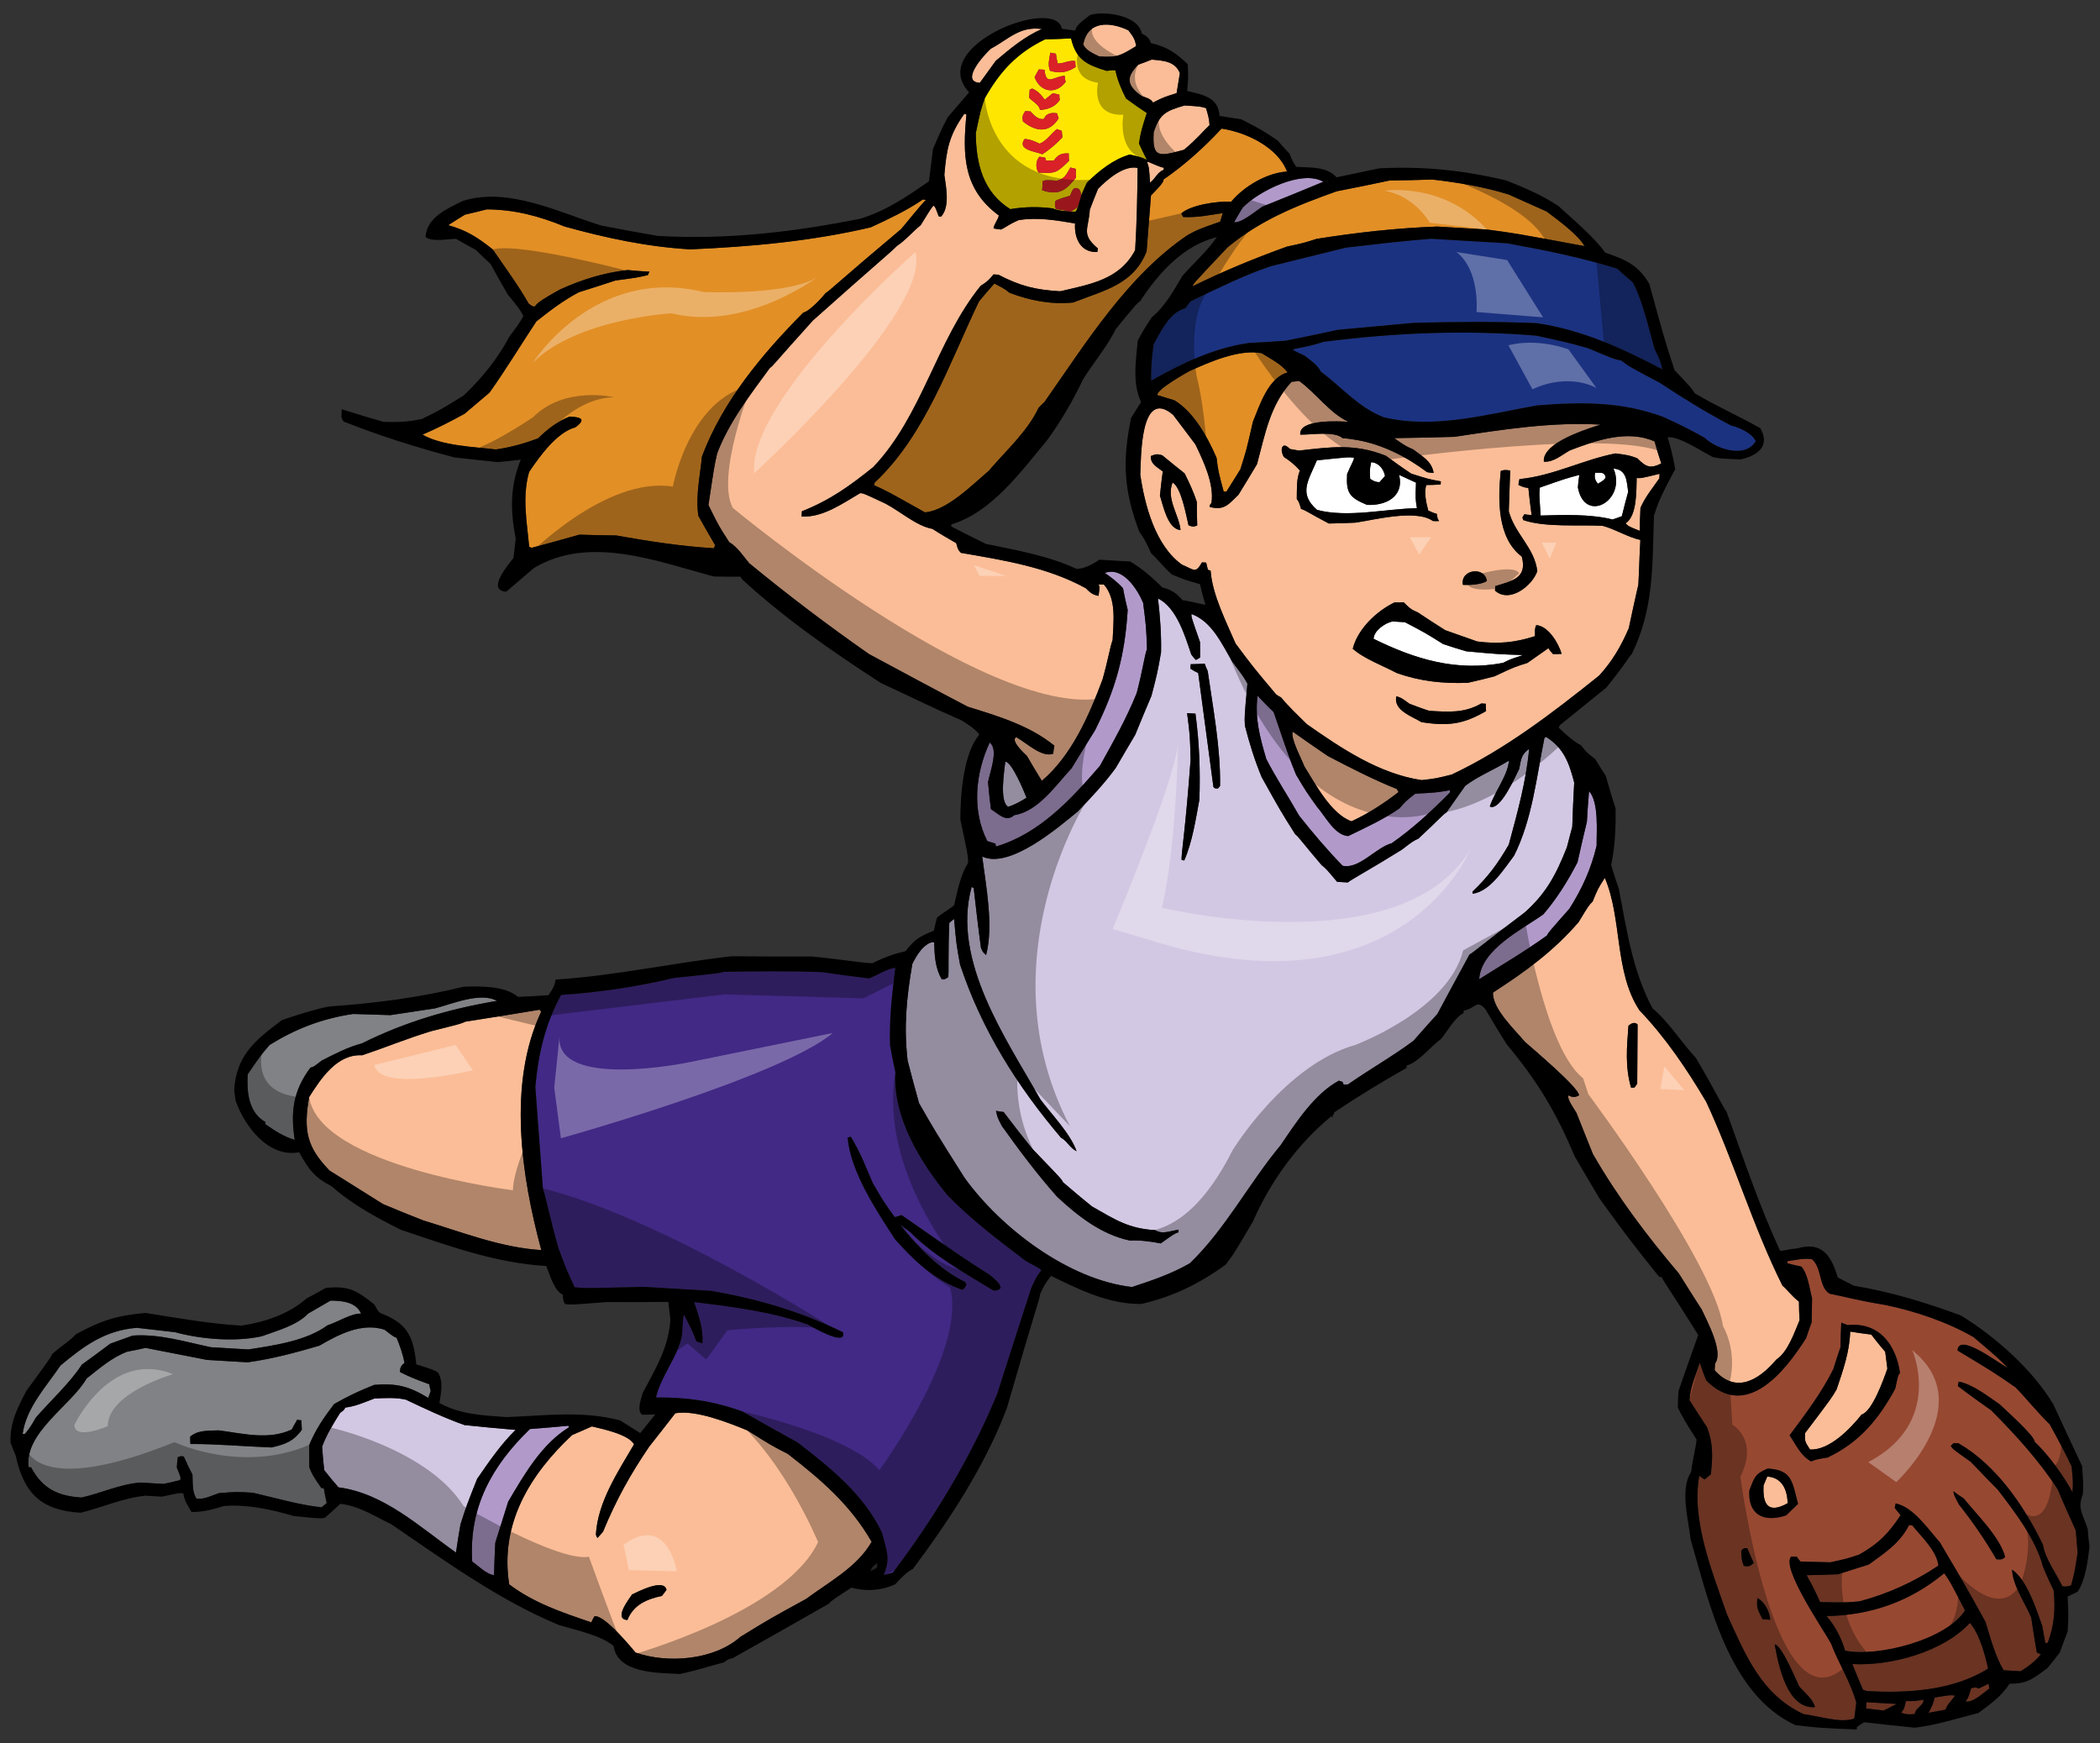
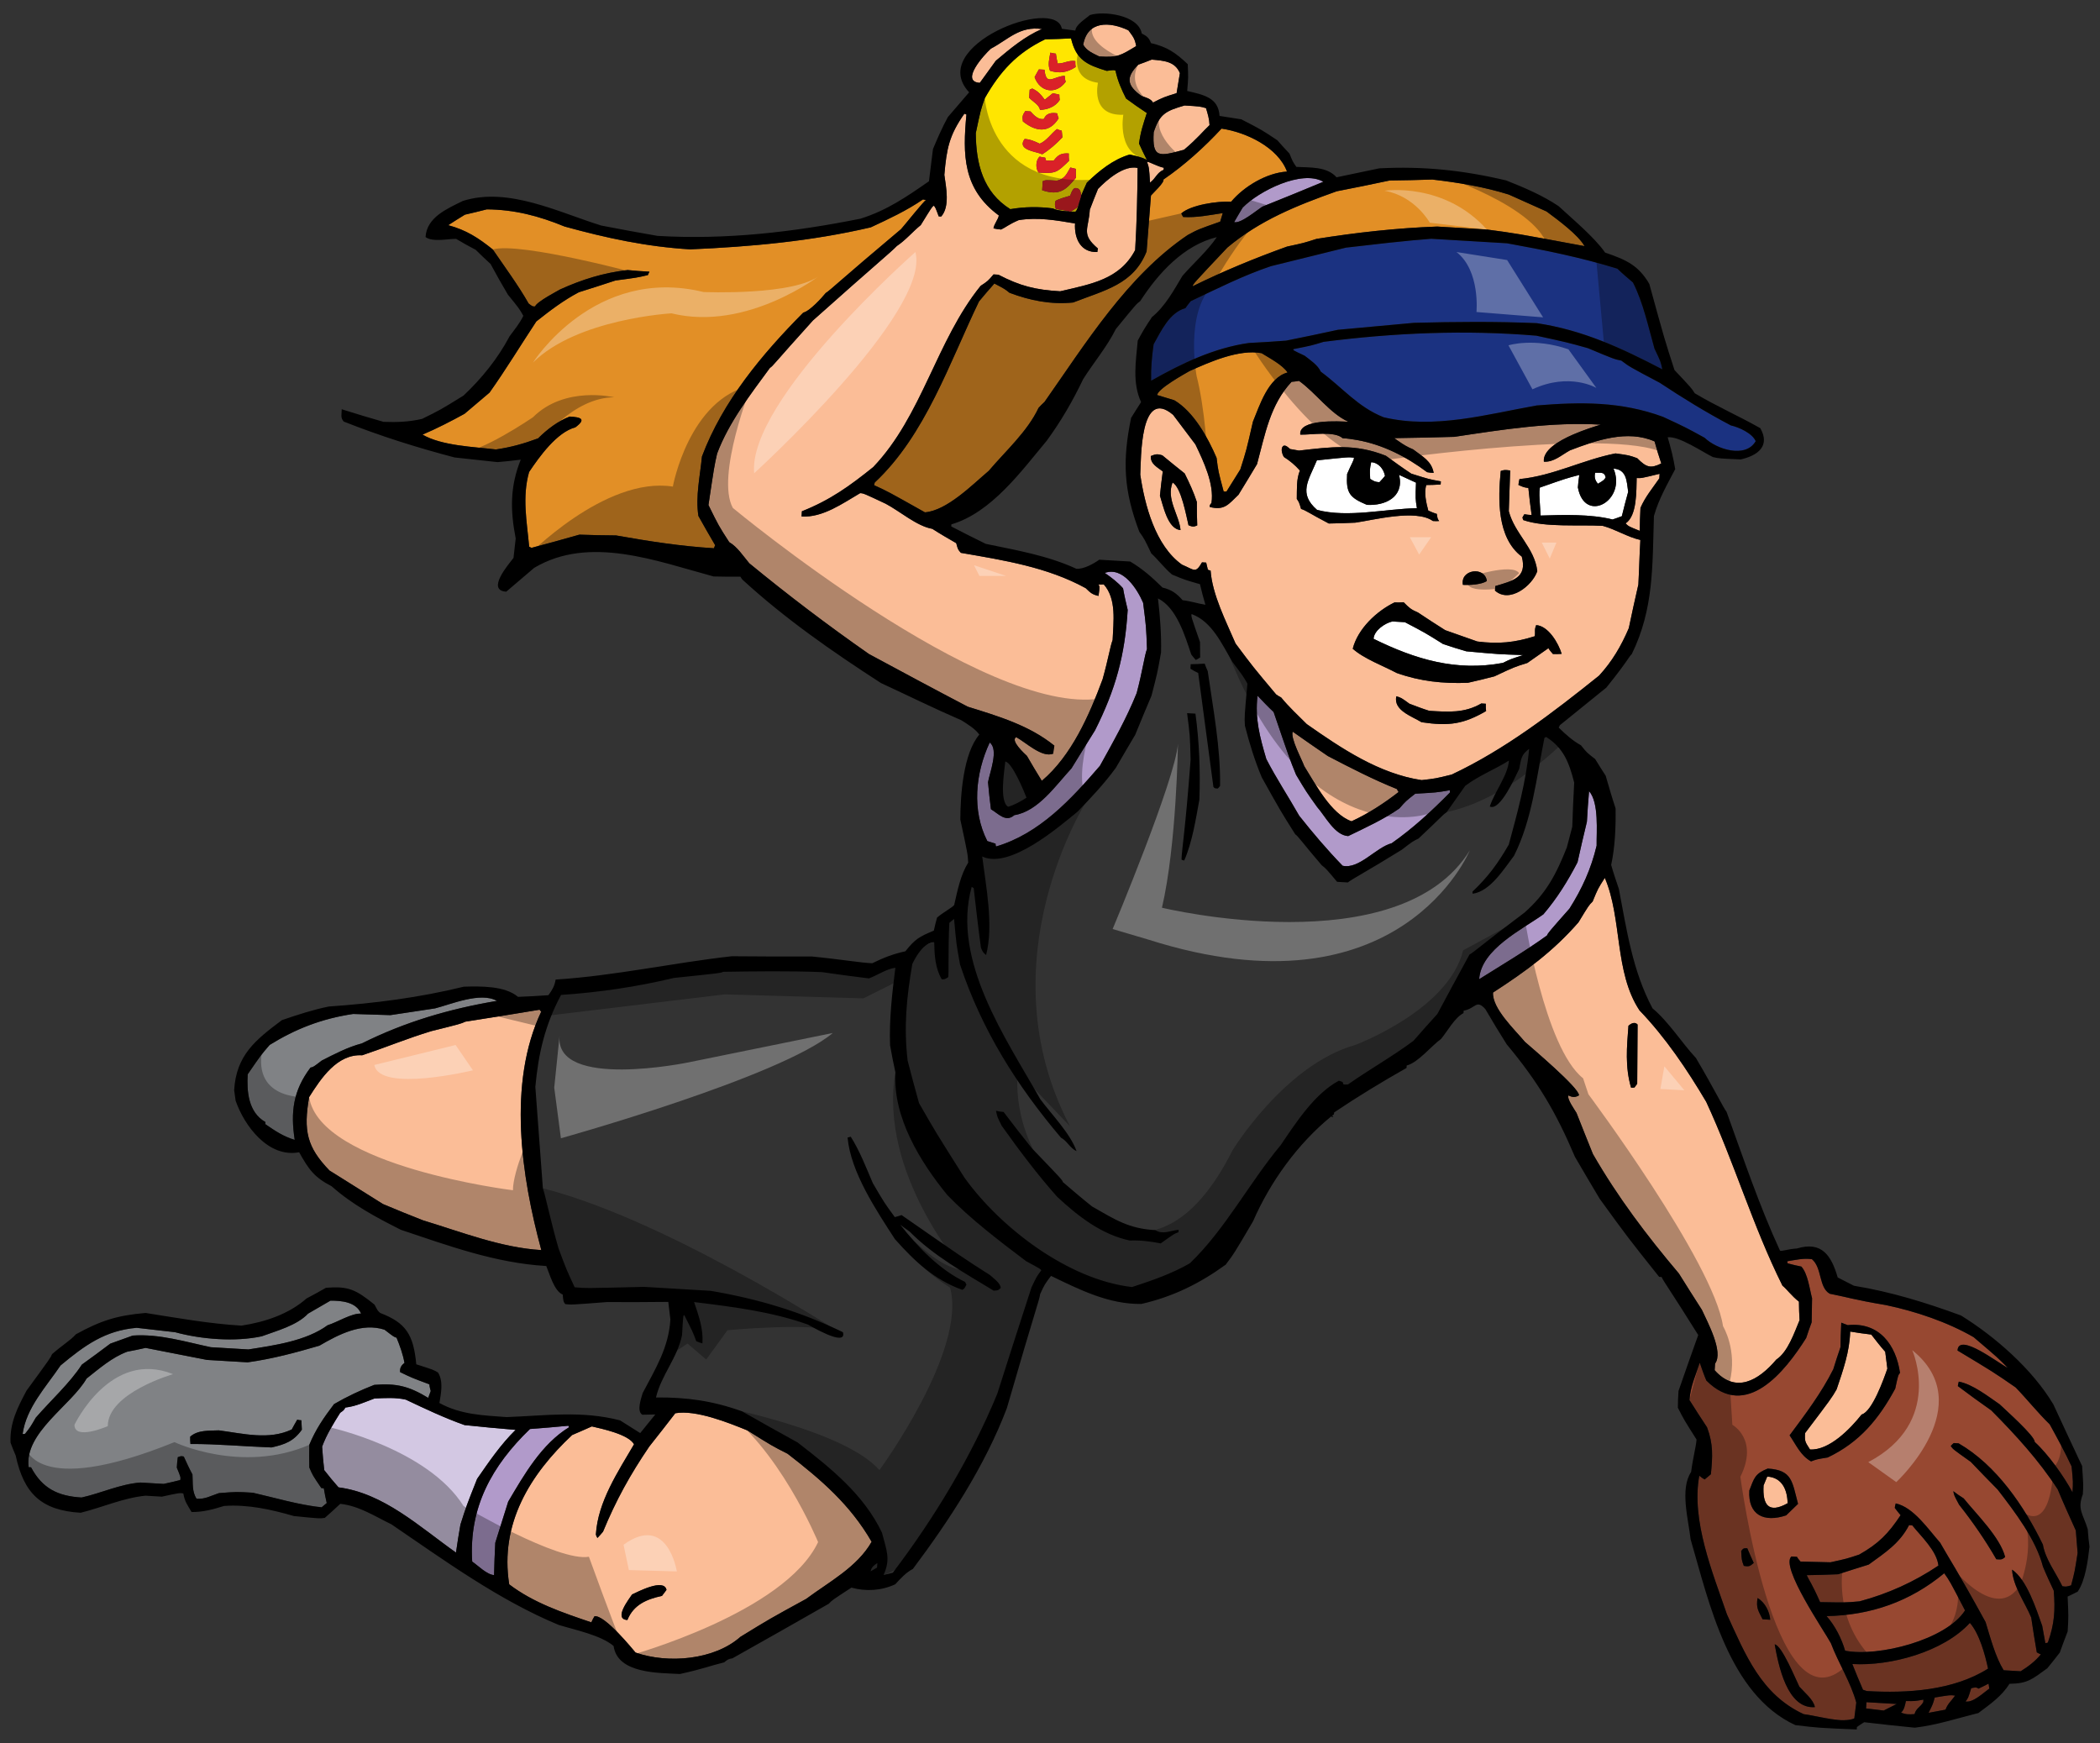
<svg xmlns="http://www.w3.org/2000/svg" version="1.1" id="Layer_1" x="0px" y="0px" width="200px" height="166px" viewBox="0 0 200 166" style="enable-background:new 0 0 200 166;" xml:space="preserve">
  <rect x="0" y="0" width="200" height="166" fill="#333333" stroke="none" />
  <path id="color11" style="fill:#974831;" d="M195.97,141.841c-1.795-2.763-4.01-5.188-6.327-7.518  c-1.084-0.762-2.135-1.521-3.184-2.314c0.008-0.133,0.05-0.264,0.092-0.427c1.314,0.245,2.773,1.394,3.889,2.159  c0.503,0.494,3.374,3.024,3.342,3.587c1.261,1.137,2.793,3.29,3.599,4.798c0.058-0.993,0.058-0.993-0.086-2.463  c-0.618-1.332-1.366-2.705-2.085-4.01c-1.13-1.096-2.151-2.386-3.244-3.515c-2.105-1.453-2.105-1.453-5.538-3.518  c0.107-1.787,4.008,1.301,4.786,1.647c-0.94-0.953-0.94-0.953-3.249-2.916c-2.504-1.446-5.499-2.455-8.353-3.056  c-3.058-0.514-3.642-0.748-5.351-1.082c-1.06-0.596-0.716-2.468-1.697-3.29c-0.822-0.117-1.532,0.075-2.336,0.192  c-0.004,0.067-0.007,0.132,0.021,0.201c0.425,0.124,0.852,0.216,1.31,0.31c0.624,0.701,0.773,2.105,1.018,3.016  c-0.014,0.764-0.027,1.526-0.039,2.29c-0.197,0.52-0.358,1.008-0.521,1.497c-2.018,3.201-5.717,7.863-9.508,4.05  c-0.232-0.545-0.431-1.12-0.629-1.699c-0.37,1.174-0.898,2.273-0.977,3.563c0.547,0.863,1.093,1.725,1.672,2.59  c0.603,1.597,0.532,2.789,0.366,4.473c-0.211,0.186-0.419,0.341-0.594,0.495c-0.193-0.109-0.352-0.219-0.509-0.361  c-0.788,4.27,1.273,9.244,2.633,13.21c1.763,3.857,3.265,7.633,7.305,9.502c1.121,0.132,3.897,0.929,4.826,0.387  c0.061-0.495,0.126-0.991,0.187-1.483c-0.516-1.924-1.701-3.755-2.419-5.658c-0.628-1.166-4.847-7.297-3.759-8.262  c0.166,0.01,0.33,0.021,0.529,0.033c0.09,0.171,0.214,0.31,0.339,0.452c0.927,0.021,1.89,0.046,2.852,0.069  c1.549-0.34,1.549-0.34,2.734-0.733c1.857-1.052,2.775-1.994,3.944-3.753c-0.186-0.208-0.372-0.453-0.556-0.695  c0.007-0.134,0.05-0.264,0.092-0.427c1.705,0.367,3.108,2.477,4.228,3.738c0.93,1.65,1.485,2.382,4.331,7.565  c0.445,1.456,0.931,3.311,1.72,4.587c0.529,0.032,1.059,0.063,1.621,0.097c0.724-0.455,1.385-0.947,1.923-1.612  c-0.13-0.042-0.26-0.115-0.388-0.189c-0.199-1.109-0.366-2.214-0.532-3.321c-0.611-1.465-1.747-2.993-1.821-4.557  c1.404,0.946,2.301,3.757,2.869,5.352c0.099,0.569,0.2,1.108,0.3,1.646c0.067,0.004,0.135-0.026,0.237-0.053  c0.637-1.788,0.714-3.079,0.56-4.949c-0.354-0.752-0.707-1.503-1.027-2.287c-0.673-2.596-2.679-5.207-4.312-7.331  c-0.877-0.881-1.721-1.764-2.565-2.644c-1.69-1.198-1.69-1.198-1.903-1.508c0.071-0.096,0.177-0.189,0.283-0.282  c0.133,0.008,0.298,0.018,0.462,0.027c3.596,2.073,6.254,5.985,8.029,9.645c0.248,1.411,1.205,2.629,1.855,3.963  c0.363,0.055,0.363,0.055,0.835-0.083c0.344-1.307,0.344-1.307,0.617-3.085c-0.058-0.702-0.116-1.402-0.172-2.137  C197.109,144.467,196.521,143.17,195.97,141.841z M166.076,149.128c-0.201-0.543-0.201-0.543-0.249-1.409  c0.181-0.255,0.249-0.285,0.58-0.265c0.204,0.477,0.408,0.954,0.616,1.398C166.671,149.163,166.567,149.224,166.076,149.128z   M167.865,154.216c-0.416-0.822-0.633-1.101-0.477-2.021c0.705,0.408,1.15,1.296,1.205,2.066  C168.327,154.245,168.096,154.23,167.865,154.216z M171.369,160.637c0.497,0.56,1.354,1.243,1.477,1.947  c-2.669,0.206-3.479-4.061-3.829-5.975C169.68,156.65,171.041,159.985,171.369,160.637z M170.114,144.319  c-2.099,0.705-3.651-0.017-3.511-2.368c0.469-1.2,0.526-1.594,1.751-2.087c2.351,0.14,2.317,1.233,2.889,3.36  C170.854,143.601,170.468,143.975,170.114,144.319z M180.499,132.252c-1.568,2.895-3.393,5.112-6.435,6.557  c-1.039,0.17-1.039,0.17-1.583,0.372c-0.999-0.559-1.404-1.546-2.044-2.482c1.514-2.035,3.029-4.037,4.161-6.295  c0.206-0.685,0.448-1.401,0.69-2.117c0.012-0.764,0.024-1.526,0.071-2.32c0.194,0.078,0.389,0.157,0.617,0.235  c3.041-0.317,4.602,1.936,4.978,4.547C180.774,130.972,180.774,130.972,180.499,132.252z M187.017,142.702  c1.207,1.501,3.468,3.696,3.951,5.584c-0.315,0.281-0.412,0.241-0.842,0.215c-1.054-1.824-2.247-3.555-3.544-5.193  c-0.479-0.892-0.479-0.892-0.553-1.294C186.345,142.264,186.665,142.482,187.017,142.702z M189.387,160.347  c0.023,0.168,0.047,0.335,0.072,0.47c-0.521,0.367-1.544,1.368-2.265,1.227c0.251-0.317,0.251-0.317,0.539-1.262  c0.269-0.052,0.473-0.139,0.695,0.041C188.736,160.674,189.044,160.526,189.387,160.347z M177.787,161.052  c-0.131-0.042-0.261-0.084-0.359-0.122c-0.348-0.818-0.699-1.635-1.015-2.452c3.64,0.218,8.705-1.175,11.194-3.917  c0.901,1.018,1.447,3.009,1.732,4.355C186.026,161.011,181.625,161.279,177.787,161.052z M175.725,157.21  c-0.331-1.15-0.957-2.383-1.765-3.295c4.222-0.08,7.955-1.385,11.203-4.081c0.522,0.728,0.522,0.728,1.982,3.539  C185.35,156.189,178.843,157.827,175.725,157.21z M186.198,161.486c-0.4,0.574-0.674,0.724-0.911,1.341  c-0.536,0.101-1.075,0.203-1.612,0.302c0.416-0.838,0.416-0.838,0.586-1.459C185.735,161.425,185.735,161.425,186.198,161.486z   M177.1,152.508c-1.336,0.119-1.336,0.119-3.756,0.075c-0.762-1.739-1.042-2.057-1.277-2.567c0.998-0.007,1.995-0.048,2.996-0.087  c0.948-0.309,1.93-0.617,2.91-0.922c1.563-1.136,2.944-2.017,3.845-3.757c0.098,0.006,0.197,0.012,0.298,0.018  c0.834,1.045,2.345,2.432,2.495,3.835C182.292,150.658,179.835,151.774,177.1,152.508z M183.184,161.87  c-0.005,0.1-0.009,0.167-0.013,0.232c-0.263,0.483-0.699,0.59-0.833,1.147c-0.532,0.035-0.799,0.052-1.285-0.145  c0.313-0.279,0.373-0.707,0.463-1.101C182.346,162.019,182.346,162.019,183.184,161.87z M177.756,162.112  c0.961,0.057,1.919,0.114,2.881,0.171c-0.411,0.209-0.821,0.415-1.235,0.624c-0.559-0.065-1.119-0.134-1.681-0.198  C177.733,162.51,177.743,162.312,177.756,162.112z" />
  <path id="color10" style="fill:#D3C8E3;" d="M45.441,140.845c-1.016,2.563-1.016,2.563-1.588,4.356  c-0.152,0.888-0.305,1.775-0.424,2.665c-3.442-2.43-6.87-5.657-11.189-6.213c-0.467-0.526-0.931-1.085-1.362-1.643  c-0.09-0.735-0.146-1.469-0.2-2.236c0.436-1.171,1.059-2.163,1.72-3.22c0.347-0.244,0.347-0.244,0.495-0.502  c0.969-0.108,1.857-0.521,2.774-0.864c0.999-0.04,1.999-0.114,2.982,0.112c1.841,0.872,3.683,1.746,5.601,2.424  c1.617,0.164,3.236,0.326,4.856,0.455C47.695,137.559,46.568,139.218,45.441,140.845z" />
-   <path id="color9" style="fill:#412985;" d="M99.167,120.996c-0.433,0.571-0.433,0.571-0.927,1.605  c-1.099,3.388-2.197,6.776-3.261,10.134c-2.447,5.965-6.057,11.929-9.949,17.044c-0.303,0.081-0.607,0.163-0.876,0.212  c0.69-1.552,0.272-2.341-0.159-4.028c-1.742-3.657-4.913-6.171-8.025-8.582c-1.769-0.968-3.535-1.97-5.303-2.971  c-2.797-0.999-5.234-1.344-8.192-1.32c0.491-2.096,2.053-3.797,2.479-5.93c0.112-1.886,0.112-1.886,0.213-1.914  c0.803,1.576,0.803,1.576,1.147,2.492c0.195,0.078,0.39,0.156,0.586,0.202c0.085-1.425-0.344-2.579-0.795-3.935  c3.659,0.45,7.352,0.902,10.833,2.14c0.033,0.002,3.753,2.25,3.344,0.732c-4.034-1.968-8.114-3.175-12.585-3.94  c-2.118-0.126-4.237-0.251-6.355-0.379c-5.555,0.136-5.555,0.136-6.612,0.04c-0.795-1.71-0.795-1.71-1.539-3.712  c-0.771-2.671-1.258-5.09-1.487-5.702c-0.241-3.204-0.479-6.437-0.719-9.675c0.289-3.17,0.916-5.891,2.448-8.755  c3.667-0.247,7.186-0.768,10.757-1.618c4.445-0.465,4.445-0.465,4.685-0.584c3.124-0.047,6.282-0.09,9.398,0.029  c1.481,0.221,2.964,0.41,4.481,0.599c0.849-0.315,1.647-0.898,2.518-1.012c-0.313,2.472-0.59,4.881-0.505,7.376  c0.147,0.872,0.327,1.746,0.51,2.587c-0.255,4.269,2.35,8.51,4.95,11.688c2.252,2.327,4.922,4.343,7.497,6.292  C99.108,120.86,99.108,120.86,99.167,120.996z M95.313,122.66c-0.069-0.503-0.645-0.869-1.022-1.225  c-2.528-1.612-2.528-1.612-8.427-5.717c-0.237,0.086-0.44,0.14-0.643,0.194c-1.014-1.387-1.014-1.387-2.099-3.245  c-0.642-1.501-1.245-3.065-2.095-4.411c-0.102,0.027-0.203,0.055-0.304,0.08c0.301,3.308,2.741,6.94,4.506,9.669  c1.867,2.104,3.754,3.877,6.421,4.834c0.207-0.122,0.207-0.122,0.396-0.51c-0.062-0.069-0.091-0.137-0.119-0.239  c-2.422-1.139-4.548-3.36-6.184-5.451c0.286,0.216,0.572,0.433,0.891,0.652c2.255,2.293,5.277,3.967,8.002,5.625  C95.068,122.876,94.998,122.939,95.313,122.66z" />
-   <path id="color8" style="fill:#D3C8E3;" d="M145.205,86.906c-4.103,3.076-4.774,3.734-5.255,4.005  c-1.042,1.896-2.053,3.796-3.06,5.662c-0.78,0.851-1.53,1.703-2.278,2.555c-1.981,1.476-4.215,2.738-6.225,4.146  c-0.169,0.023-0.3,0.015-0.432,0.008c-0.029-0.068-0.059-0.137-0.085-0.238c-0.131-0.042-0.261-0.082-0.358-0.121  c-2.334,1.255-4.092,4.008-5.548,6.146c-3.006,3.607-5.258,7.99-8.642,11.243c-1.719,0.994-3.618,1.646-5.515,2.263  c-6.037-0.692-12.487-5.594-15.953-10.416c-2.792-4.419-2.792-4.419-4.327-7.101c-0.383-1.352-0.735-2.7-1.087-4.05  c-0.371-3.244-0.11-5.952,0.449-9.207c0.379-0.774,1.119-2.06,2.083-2.068c0.026,1.232,0.086,2.463,0.72,3.53  c0.265,0.016,0.265,0.016,0.61-0.195c0.077-0.195-0.02-2.46,0.109-5.175c0.14-0.124,0.281-0.249,0.454-0.371  c0.221,2.437,0.221,2.437,0.571,4.351c2.055,6.201,5.423,11.549,9.612,16.482c0.55,0.265,0.84,0.981,1.484,1.283  c-0.597-1.696-2.412-3.532-3.458-4.954c-3.213-5.706-8.481-13.194-6.534-20.218c0.064,0.038,0.128,0.074,0.192,0.111  c0.218,1.906,0.437,3.812,0.691,5.688c0.175,0.408,0.175,0.408,0.49,0.693c0.733-2.812-0.009-6.544-0.37-9.388  c2.616,1.251,7.343-2.851,9.09-4.274c1.273-1.32,2.549-2.672,3.636-4.168c0.592-1.028,1.22-2.086,1.846-3.145  c0.506-1.232,1.011-2.464,1.552-3.726c0.56-2.16,0.56-2.16,0.91-4.13c0.037-1.725-0.094-3.427-0.293-5.133  c1.775,0.87,2.578,3.575,3.169,5.337c0.123,0.175,0.279,0.349,0.434,0.524c0.137-0.058,0.275-0.149,0.413-0.24  c-0.005-0.465-0.008-0.963-0.012-1.463c-0.851-2.441-0.851-2.441-0.804-2.671c1.95,0.714,2.885,2.862,3.881,4.548  c1.046,1.392,1.046,1.392,1.437,2.078c-0.286,3.138-0.286,3.138-0.239,4.006c0.431,1.687,0.932,3.309,1.601,4.911  c1.8,3.229,1.8,3.229,3.196,5.438c0.226,0.113,0.745,0.875,2.516,2.94c0.412,0.323,0.412,0.323,1.467,1.581  c0.331,0.021,0.661,0.041,1.026,0.061c0.315-0.28,2.064-1.205,5.133-3.115c1.044-0.801,1.044-0.801,1.593-1.067  c2.11-1.967,2.258-2.224,2.673-2.499c0.58-0.829,1.16-1.658,1.777-2.519c1.252-0.955,2.816-1.559,4.162-2.408  c-0.083,1.389-1.372,2.973-1.821,4.375c1,0.492,2.504-3.006,2.802-3.587c0.19-0.951,0.18-1.351,0.945-1.903  c-0.285,3.105-1.127,6.11-1.939,9.118c-1.036,1.798-1.976,3.071-3.455,4.477c-0.004,0.066-0.008,0.133,0.022,0.201  c1.675-0.233,2.963-2.348,3.935-3.618c1.733-3.451,2.139-7.479,2.893-11.221c0.036-0.031,0.104-0.06,0.173-0.088  c1.664,1.062,2.179,2.454,2.662,4.342c-0.083,1.424-0.134,2.816-0.183,4.208c-0.173,0.655-0.343,1.308-0.516,1.962  C148.211,83.266,147.274,85.069,145.205,86.906z M112.249,117.124c-0.834,0.085-1.489,0.479-2.227,0.035  c-2.548-0.152-3.793-0.991-6.009-2.251c-0.952-0.755-1.867-1.54-2.785-2.325c-0.085-0.237-0.085-0.237-2.931-3.196  c-0.928-1.151-1.823-2.301-2.715-3.483c-0.265-0.016-0.495-0.063-0.724-0.111c0.13,0.608,0.13,0.608,0.546,1.429  c1.655,2.323,3.378,4.618,5.277,6.758c1.982,1.844,4.236,3.606,6.926,4.167c1.031-0.04,1.954,0.081,2.939,0.274  c1.284-0.92,1.284-0.92,1.692-1.063C112.241,117.291,112.245,117.224,112.249,117.124z M113.852,67.965  c-0.266-0.015-0.53-0.03-0.795-0.048c0.273,2.108,0.273,2.108,0.333,4.438c-0.503,6.777-0.838,8.485-0.866,9.513  c0.064,0.037,0.162,0.076,0.261,0.081c0.768-1.747,1.097-3.921,1.442-5.792C114.323,73.407,114.22,70.678,113.852,67.965z   M116.198,74.848c0.051-3.65-0.66-7.313-1.176-10.931c-0.119-0.24-0.204-0.476-0.289-0.714c-0.468,0.038-0.9,0.046-1.333,0.054  c-0.009,0.165-0.018,0.298-0.025,0.43c0.223,0.146,0.481,0.294,0.739,0.409c0.483,3.615,0.965,7.232,1.448,10.847  c0.124,0.141,0.124,0.141,0.42,0.159C116.053,75.038,116.124,74.942,116.198,74.848z M95.742,72.532  c-0.082,0.827-0.592,3.819,0.275,4.302c0.643-0.194,1.159-0.495,1.746-0.859C97.534,75.364,96.372,72.57,95.742,72.532z" />
  <path id="color7" style="fill:#E28F26;" d="M116.894,23.575c3.111-2.604,6.582-3.993,10.416-5.358  c1.68-0.332,3.362-0.663,5.044-1.028c1.329-0.02,2.693-0.038,4.057-0.09c2.409,0.277,4.941,0.693,7.288,1.431  c1.196,0.536,2.395,1.072,3.59,1.608c1.114,0.83,2.993,2.204,3.623,3.305c-6.569-1.222-6.569-1.222-9.305-1.584  c-1.588-0.094-3.177-0.189-4.732-0.282c-3.829,0.137-7.707,0.569-11.495,1.175c-1.219,0.392-1.219,0.392-2.8,0.73  c-3.089,1.112-6.051,2.33-8.994,3.782C113.631,27.034,113.631,27.034,116.894,23.575z M115.866,43.608  c0.157,1.27,0.157,1.27,0.672,3.195c0.066,0.003,0.167,0.01,0.266,0.016c0.44-0.705,0.881-1.409,1.321-2.114  c0.572-1.793,0.572-1.793,1.201-4.546c0.621-1.49,1.447-4.198,3.302-4.685c-0.489-0.727-1.713-1.364-2.481-1.841  c-2.136-0.394-4.932,0.835-6.878,1.715c-0.414,0.241-3.023,1.679-3.059,2.275c0.521,0.164,1.077,0.33,1.63,0.496  C113.703,39.227,115.049,41.699,115.866,43.608z M110.802,17.1c0.117,0.273-1.008,1.302-1.187,1.523  c-0.14,1.785-0.279,3.571-0.416,5.323c-1.249,3.147-3.972,3.682-6.999,4.863c-2.105,0.208-4.075-0.176-6.057-0.925  c-0.443-0.359-0.443-0.359-1.442-0.883c-0.499,0.568-0.998,1.136-1.463,1.707c-2.805,5.811-5.111,12.748-9.929,17.244  c-0.04,0.097-0.045,0.196-0.05,0.263c1.262,0.573,1.262,0.573,4.829,2.579c2.103-0.174,4.507-2.621,6.081-3.955  c1.608-1.897,3.676-3.733,4.741-5.995c0.177-0.19,0.355-0.378,0.566-0.564c3.92-5.579,7.889-12.018,13.634-15.895  c0.996-0.537,0.996-0.537,3.098-1.277c0.082-0.261,0.165-0.522,0.248-0.815c-1.273,0.19-2.484,0.449-3.774,0.372  c-0.061-0.103-0.121-0.206-0.179-0.342c0.91-0.81,3.457-1.189,4.748-1.112c1.216-1.456,3.385-2.755,5.32-2.872  c-0.859-2.309-3.896-3.753-6.234-4.091C114.671,14.043,112.81,15.727,110.802,17.1z M66.852,43.478  c1.973-5.262,5.728-9.756,9.65-13.707c0.606-0.13,1.779-1.421,2.137-1.865c0.449-0.272,1.298-1.151,7.172-6.083  c0.319-0.346,2.258-2.788,2.39-2.78c-0.098-0.007-0.198-0.012-0.295-0.051c-1.558,1.07-3.267,1.864-4.975,2.659  c-5.658,1.324-11.402,1.846-17.196,2.097c-4.137-0.246-7.973-1.072-11.96-2.173c-2.464-1.011-4.753-1.612-7.409-1.637  c-0.709,0.19-1.415,0.348-2.089,0.507c-0.551,0.332-1.069,0.666-1.588,1.001c1.733,0.469,2.851,1.199,4.246,2.313  c1.13,1.661,2.421,3.399,3.413,5.152c0.381,0.288,0.381,0.288,0.615,0.269c0.16-0.455,2.25-1.527,2.388-1.618  c2.082-0.94,4.114-1.582,6.42-1.843c0.694,0.075,1.389,0.116,2.083,0.157c-0.074,0.128-0.113,0.227-0.152,0.323  c-1.011,0.239-1.011,0.239-3.086,0.514c-1.186,0.395-2.337,0.758-3.487,1.12c-1.475,0.776-2.727,1.732-4.052,2.782  c-1.497,2.269-2.896,4.577-4.455,6.776c-0.805,0.682-1.61,1.365-2.379,2.017c-1.304,0.718-2.641,1.403-4.004,1.986  c1.863,1.074,4.881,1.155,6.991,1.413c1.44-0.213,2.623-0.541,4.015-1.057c0.847-0.845,1.891-1.646,3.012-2.078  c1.06,0.063,1.615,0.228,0.537,1.028c-1.755,0.46-3.42,2.785-4.405,4.254c-0.673,2.385-0.214,4.704,0.008,7.108  c0.064,0.038,0.128,0.074,0.226,0.114c1.519-0.408,3.037-0.816,4.558-1.256c1.16,0.036,2.32,0.072,3.483,0.073  c3.123,0.552,6.182,1.033,9.326,1.221c0.04-0.097,0.078-0.194,0.117-0.292c-0.543-0.929-1.085-1.858-1.595-2.785  C66.227,47.26,66.673,45.36,66.852,43.478z" />
  <path id="color6" style="fill:#1B3281;" d="M158.073,36.458c2.206,1.459,4.416,2.82,6.767,4.057c0.786,0.18,2.048,0.752,2.368,1.502  c-0.962,1.669-3.732,0.774-4.862-0.323c-1.833-1.006-1.833-1.006-3.966-1.996c-3.997-1.467-7.787-1.427-12.026-1.082  c-4.767,0.845-9.733,2.277-14.58,1.124c-2.466-0.977-3.918-2.824-5.985-4.343c-0.264-0.613-1.029-1.123-1.537-1.519  c-1.131-0.533-1.131-0.533-1.059-0.628c1.681-0.331,1.681-0.331,2.864-0.693c6.728-0.862,13.488-1.156,20.261-0.586  c2.952,0.641,2.952,0.641,4.911,1.189c2.497,1.046,2.497,1.046,3.185,1.186C155.177,34.923,155.177,34.923,158.073,36.458z   M136.307,22.739c-0.769,0.087-1.198,0.028-8.121,0.845c-2.394,0.588-4.787,1.176-7.147,1.766c-2.609,0.875-5.142,2.151-7.637,3.332  c-0.18,0.222-0.359,0.444-0.506,0.667c-1.518,0.408-2.322,2.187-3.027,3.439c-0.172,1.219-0.269,2.277-0.24,3.474  c2.92-1.653,5.998-3.13,9.314-3.598c1.167-0.062,2.332-0.125,3.534-0.221c1.647-0.333,3.294-0.667,4.944-1.034  c2.405-0.221,4.808-0.443,7.246-0.664c3.893-0.101,7.78-0.135,11.689,0.032c4.412,0.661,8.064,2.374,11.959,4.399  c-0.154-0.74-0.154-0.74-0.745-1.971c-0.576-2.027-1.068-4.38-2.05-6.3c-0.506-0.429-1.011-0.856-1.483-1.317  c-3.456-1.068-6.967-1.777-10.517-2.42C141.105,23.024,138.69,22.881,136.307,22.739z" />
  <path id="color5" style="fill:#B19ACA;" d="M149.478,86.529c1.211-1.92,2.051-3.764,2.582-5.99c-0.022-1.297,0.245-4.105-0.72-5.192  c-0.092,0.992-0.15,1.951-0.206,2.911c-0.31,1.309-0.62,2.587-0.894,3.865c-0.94,1.805-1.932,3.406-3.251,4.955  c-2.013,1.441-5.945,3.332-6.114,6.179c2.173-1.365,4.376-2.661,6.459-4.166C147.448,88.831,147.448,88.831,149.478,86.529z   M119.764,66.259c-0.262,2.177,0.229,3.966,0.836,6.028c0.953,1.851,2.08,3.546,3.133,5.402c1.297,1.638,2.662,3.247,4.133,4.763  c1.574,0.359,3.159-1.738,4.679-2.146c2.045-1.439,3.767-3.031,5.533-4.818c0.005-0.067,0.008-0.133,0.015-0.232  c-1.275,0.222-1.275,0.222-3.309,0.334c-0.906,0.711-0.906,0.711-1.511,1.405c-1.489,1.041-3.232,1.832-4.874,2.632  c-1.29-0.077-2.179-1.89-2.957-2.767c-1.042-1.457-1.042-1.457-2.009-3.076c-0.608-1.497-0.608-1.497-2.136-5.971  C120.764,67.315,120.265,66.787,119.764,66.259z M117.535,21.156c0.622,0.169,2.161-1.135,2.678-1.469  c1.941-0.781,3.88-1.562,5.822-2.376c-2.056-1.185-6.165,0.895-7.687,2.465C118.054,20.257,117.795,20.706,117.535,21.156z   M94.813,80.349c-0.006,0.1,0.021,0.2,0.05,0.27c4.126-1.217,7.143-4.491,9.891-7.682c1.265-2.283,2.526-4.499,3.502-6.932  c0.556-2.092,0.744-3.576,0.98-4.193c-0.073-2.097-0.073-2.097-0.368-4.406c-0.554-1.295-1.92-3.47-3.651-2.842  c0.639,0.437,1.243,0.905,1.74,1.466c0.124,0.704,0.282,1.379,0.442,2.053c-0.259,4.335-1.148,7.571-3.109,11.473  c-0.77,1.216-1.506,2.433-2.242,3.619c-1.49,1.604-3.166,4.095-5.446,4.458c-0.808,0.715-1.488-0.121-2.226-0.564  c-0.115-0.837-0.197-1.706-0.278-2.575c0.152-0.887,1.05-3.125,0.159-3.776c-1.371,2.941-1.714,6.473-0.227,9.385  C94.291,80.186,94.551,80.267,94.813,80.349z M54.204,135.921c-0.031-0.037-0.063-0.07-0.059-0.137  c-1.236,0.125-2.471,0.218-3.672,0.312c-3.63,3.504-5.825,7.459-5.502,12.626c0.543,0.365,1.388,1.245,2.083,1.287  c0.028-1.028,0.056-2.058,0.116-3.082c0.41-1.304,0.82-2.608,1.23-3.914C49.915,140.447,51.583,137.523,54.204,135.921z" />
  <path id="color4" style="fill:#808285;" d="M29.573,101.672c-1.658,2.192-1.913,4.237-1.505,6.884  c-1.111-0.331-1.844-0.841-2.801-1.494c0.004-0.066,0.008-0.133,0.012-0.199c-1.639-0.927-1.785-2.929-1.688-4.55  c1.273-1.852,1.273-1.852,2.093-2.798c2.449-1.514,4.932-2.497,7.947-2.947c1.161,0.035,2.354,0.073,3.547,0.111  c1.408-0.215,2.816-0.429,4.257-0.643c1.483-0.377,4.346-1.601,5.888-0.713c-4.53,0.761-8.755,2.003-12.863,4.051  c-1.349,0.351-2.584,1.007-3.817,1.631C29.842,101.621,29.842,101.621,29.573,101.672z M30.84,141.736  c0.072,0.468,0.176,0.94,0.281,1.41c-0.175,0.157-0.349,0.28-0.489,0.404c-2.244-0.232-4.364-0.892-6.56-1.387  c-1.556-0.092-1.556-0.092-3.224,0.04c-0.779,0.254-1.297,0.588-2.124,0.538c-0.457-0.692-0.342-1.515-0.394-2.316  c-0.299-0.547-0.564-1.128-0.828-1.708c-0.263-0.05-0.263-0.05-0.568,0.065c-0.053,0.329-0.073,0.659-0.093,0.992  c0.377,0.918,0.377,0.918,0.328,1.182c-0.539,0.134-1.078,0.268-1.583,0.369c-0.761-0.044-1.489-0.087-2.217-0.131  c-1.936,0.151-3.714,1.007-5.599,1.427c-2.25-0.134-3.735-0.855-4.811-2.877c-0.099-0.007-0.165-0.01-0.232-0.014  c-0.435-3.28,4.071-5.902,5.518-8.439c1.22-0.958,2.412-2.016,3.873-2.559c0.571-0.099,1.143-0.231,1.748-0.361  c1.936,0.38,3.874,0.762,5.844,1.144c1.291,0.077,2.581,0.154,3.872,0.231c2.345-0.325,4.572-0.922,6.836-1.586  c1.858-1.085,4.051-2.217,6.202-1.523c0.889,0.684,0.889,0.684,1.149,0.765c0.319,0.784,0.605,1.565,0.754,2.405  c-0.311,0.214-0.462,0.504-0.417,0.872c1.098,0.532,1.098,0.532,2.787,1.162c0.019,0.233,0.074,0.436,0.128,0.64  c-0.08,0.227-0.16,0.455-0.239,0.65c-1.826-1.106-3.004-1.408-5.14-1.238c-1.326,0.52-2.59,1.109-3.829,1.831  c-1.009,1.336-1.737,2.389-2.357,3.878c-0.01,0.731-0.021,1.461,0.004,2.161c0.32,0.749,0.32,0.749,1.145,1.96  C30.675,141.725,30.741,141.73,30.84,141.736z M28.748,136.165c-0.016-0.3-0.031-0.6-0.047-0.899  c-0.132-0.009-0.264-0.017-0.395-0.058c-0.185,0.322-0.37,0.643-0.521,0.932c-2.186,1.033-4.606,0.39-6.946,0.085  c-0.932,0.044-1.99-0.053-2.726,0.6c-0.014,0.232,0.005,0.466,0.024,0.698c2.558-0.013,5.134,0.24,7.72,0.329  C27.136,137.562,27.95,137.279,28.748,136.165z M7.793,129.967c0.902-0.643,1.806-1.321,2.71-1.998  c0.713-0.256,1.425-0.513,2.138-0.769c2.536-0.18,5.013,0.598,7.44,1.108c1.192,0.071,2.383,0.143,3.575,0.212  c2.448-0.385,5.494-0.801,7.544-2.305c0.913-0.278,2.294-1.159,3.188-1.106c-0.465-1.123-1.885-1.241-2.915-1.236  c-0.723,0.421-1.446,0.844-2.134,1.236c-1.063,1.131-3.02,1.645-4.413,2.16c-2.524,0.548-5.763,0.289-8.247-0.39  c-1.221-0.141-2.441-0.28-3.662-0.419c-3.004,0.254-4.948,1.666-7.254,3.588c-1.384,2.044-3.262,4.024-3.61,6.527  c0.066,0.005,0.132,0.009,0.233-0.019c0.503-0.634,0.503-0.634,1.021-1.534C4.799,133.409,6.659,131.725,7.793,129.967z" />
  <path id="color3" style="fill:#FBBD97;" d="M51.555,119.057c-3.839-0.23-7.57-1.712-11.257-2.83  c-1.298-0.511-2.563-1.016-3.826-1.556c-1.697-1.066-3.393-2.13-5.09-3.193c-2.16-2.221-2.497-3.802-1.942-6.991  c1.136-1.792,2.67-4.126,5.053-3.984c2.27-0.762,4.212-1.577,6.58-2.299c2.798-0.697,2.798-0.697,3.243-0.902  c2.346-0.358,4.694-0.751,7.076-1.139c0.029,0.068,0.091,0.138,0.155,0.176C48.315,103.186,49.648,112.034,51.555,119.057z   M104.692,5.378c1.787,0.107,1.998-0.08,3.513-0.986c-0.123-0.738-0.311-0.916-0.741-1.506c-1.778-0.836-3.897-0.93-4.3,1.371  C103.494,4.841,104.079,5.075,104.692,5.378z M93.316,7.889c0.507-0.701,1.013-1.402,1.521-2.101  c1.363-1.148,2.762-2.326,4.398-3.026c-2.141-0.295-3.215,1.004-4.86,1.869C93.744,5.191,91.397,7.775,93.316,7.889z   M109.875,12.595c-0.148,2.483,0.493,2.321,2.889,1.667c1.294-1.085,1.763-1.721,2.431-2.346c-0.028-0.633-0.17-1.04-0.335-1.615  c-0.555-0.166-0.555-0.166-2.044-0.255C110.992,10.57,110.442,10.868,109.875,12.595z M108.719,9.138  c0.422,0.159,0.883,0.252,1.092,0.631c0.994-0.506,0.994-0.506,2.246-0.896c0.103-0.624,0.207-1.249,0.313-1.908  c-0.464-1.123-1.523-1.186-2.681-1.289c-0.441,0.173-0.882,0.347-1.29,0.488C107.232,7.356,107.285,8.123,108.719,9.138z   M109.523,17.39c0.555-0.4,0.654-0.957,1.301-1.219c0.005-0.065,0.009-0.132,0.013-0.198c-0.593-0.102-1.362-0.58-1.595-0.561  C109.44,15.991,109.44,15.991,109.523,17.39z M155.874,45.526c-0.038,1.194,0.052,3.589-1.056,4.321  c0.283,0.283,0.283,0.283,1.352,0.712c0.011-0.73,0.022-1.46,0.064-2.189c0.463-1.068,1.141-1.858,1.797-2.815  c0.007-0.132,0.015-0.265,0.026-0.43C156.304,45.552,156.304,45.552,155.874,45.526z M168.308,140.626  c-0.116,0.29-0.234,0.583-0.349,0.842c-0.11,1.854,0.47,2.72,2.29,1.698C170.226,141.902,169.732,140.71,168.308,140.626z   M171.328,123.967c-0.002,0.597,0.028,1.197,0.06,1.762c-0.504,1.2-1.111,3.023-2.216,3.755c-1.715,2.023-3.881,3.255-5.873,1.011  c0.013-0.197,0.025-0.397,0.039-0.63c0.83-1.112-0.728-3.962-1.256-5.123c-0.729-1.139-1.459-2.28-2.185-3.452  c-3.072-3.637-5.813-7.253-8.191-11.381c-0.521-1.293-1.041-2.585-1.561-3.912c-0.15-0.275-0.949-1.351-0.763-1.674  c0.353,0.187,0.65,0.206,0.996-0.006c0.042-0.695-4.544-4.556-5.144-5.09c-0.928-1.118-3.131-3.175-3.041-4.699  c3.144-2.037,5.715-3.91,8.138-6.688c0.994-1.635,0.994-1.635,1.348-1.979c0.506-1.233,0.506-1.233,1.162-2.256  c1.663,3.887,0.894,8.988,3.301,12.619c2.471,2.571,4.546,5.651,6.357,8.715c2.649,5.704,4.44,11.855,7.26,17.503  C170.17,122.767,170.629,123.426,171.328,123.967z M155.961,97.576c-0.282-0.315-0.66-0.072-0.87,0.114  c-0.157,2.05-0.332,3.901,0.247,5.894c0.098,0.006,0.196,0.011,0.331-0.014c0.073-0.095,0.148-0.223,0.255-0.35  C155.935,101.361,155.947,99.468,155.961,97.576z M152.294,64.344c-4.36,3.494-8.954,7.038-14.045,9.426  c-1.519,0.375-1.519,0.375-2.856,0.527c-4.049-0.607-7.625-3.011-10.941-5.335c-0.847-0.848-1.697-1.628-2.44-2.537  c-0.161-0.075-0.32-0.184-0.48-0.294c-2.202-2.622-2.202-2.622-3.862-4.846c-0.904-2.113-2.215-4.648-2.377-6.949  c-0.099-0.006-0.196-0.046-0.26-0.082c-0.056-0.202-0.107-0.438-0.161-0.673c-0.132-0.008-0.264-0.016-0.397-0.024  c-0.63,1.092-0.708,0.721-1.906,0.219c-2.549-1.814-3.548-5.691-3.974-8.573c0.084-1.39-0.062-8.406,3.13-5.693  c0.708,0.939,1.417,1.878,2.124,2.817c0.768,1.605,1.803,3.761,1.529,5.571c-0.18,0.222-0.18,0.222-0.157,0.389  c1.407,0.35,1.776-0.26,2.727-1.166c0.588-0.961,1.177-1.922,1.768-2.918c0.764-2.811,1.232-5.639,3.29-7.841  c0.233-0.019,0.467-0.039,0.704-0.091c1.592,1.123,2.936,3.097,4.715,3.901c-0.861-0.052-4.766-0.284-4.59,1.221  c1.062,0.03,3.244-0.371,4.033,0.34c0.474,0.028,0.941,0.095,1.404,0.179c2.413,0.435,4.666,1.574,6.64,3.057  c0.197,0.044,0.395,0.057,0.626,0.071c-0.197-1.142-1.07-1.56-1.958-2.243c-0.507-0.204-0.936-0.461-1.358-0.761  c-0.146-0.103-0.292-0.191-0.437-0.31c1.895-0.02,3.79-0.072,5.719-0.123c4.592-0.69,9.286-1.44,13.954-1.162  c-0.532,0.161-1.588,0.486-2.628,0.938c-1.469,0.639-2.91,1.534-2.797,2.591c0.96,0.058,1.666-0.631,2.489-1.079  c2.481-0.948,5.466-1.999,8.055-0.849c0.189,0.708,0.414,1.42,0.639,2.097c-1.025,0.504-1.417,0.381-2.294-0.501  c-0.781-0.28-0.781-0.28-2.065-0.456c-3.126,0.611-5.94,2.138-9.147,2.445c-0.044,0.196-0.088,0.392-0.099,0.558  c0.518,0.23,0.518,0.23,0.947,0.289c0.08,0.868,0.195,1.738,0.31,2.576c-0.23-0.015-0.463-0.028-0.693-0.076  c-0.073,0.129-0.145,0.225-0.185,0.322c0.029,0.101,0.057,0.169,0.086,0.237c2.116,0.724,5.324,0.417,7.573,0.55  c1.243,0.34,2.361,1.071,3.574,1.342c-0.056,0.933-0.086,1.855-0.122,2.78c-0.018,0.486-0.047,0.981-0.063,1.461  c-0.316,1.41-0.632,2.785-0.914,4.164C154.387,61.546,153.537,62.99,152.294,64.344z M114.022,50.041  c-0.024-0.732-0.046-1.465-0.034-2.228c-0.309-0.949-0.721-1.836-1.166-2.726c-0.731-0.575-1.426-1.148-2.123-1.721  c-0.523-0.164-0.658-0.106-1.1,0.067c-0.046,0.762,0.633,1.067,1.141,1.463c-0.114,0.79-0.191,1.55-0.271,2.309  c0.309,0.948,0.74,3.198,1.963,3.272c-0.145-1.47-1.384-2.938-0.759-4.529c0.835,0.482,1.304,3.2,1.518,4.076  C113.582,50.182,113.681,50.187,114.022,50.041z M146.303,59.536c-0.191,0.453-0.071,0.628-0.129,1.055  c-1.931,0.616-3.466,0.757-5.476,0.505c-1.042-0.361-2.051-0.72-3.058-1.079c-0.865-0.55-1.727-1.099-2.59-1.682  c-0.713-0.307-0.836-0.448-1.37-0.979c-0.298,0.016-0.6,0.031-0.864,0.015c-1.712,0.828-3.505,2.516-3.983,4.414  c1.072,0.96,2.925,1.635,4.181,2.308c2.244,0.798,4.423,1.027,6.785,0.935c0.842-0.182,1.685-0.397,2.529-0.613  c1.879-0.885,1.879-0.885,3.131-1.274c0.657-0.459,1.318-0.918,2.01-1.409c0.12,0.206,0.276,0.381,0.431,0.557  c0.265,0.015,0.532-0.003,0.831-0.017C148.427,61.257,147.461,59.605,146.303,59.536z M139.324,55.7  c0.662,0.039,1.762-0.028,2.281-0.362C141.426,53.898,139.049,54.222,139.324,55.7z M143.695,48.686  c0.044-1.293,0.087-2.585,0.132-3.878c-0.529-0.064-0.529-0.064-0.899,0.046c-0.259,2.642-0.38,6.355,2.004,8.158  c0.544,2.025-0.868,2.306-2.525,2.806c-0.011,0.165-0.018,0.297-0.026,0.43c1.386,1.245,3.548-0.453,4.029-1.852  C146.146,52.153,144.263,50.846,143.695,48.686z M122.088,43.047c0.031,0.156,0.091,0.322,0.194,0.478  c0.575,0.366,1.05,0.76,1.517,1.286c-0.352,0.876-0.272,1.777-0.295,2.705c0.214,0.312,0.214,0.312,0.409,0.955  c0.457,0.128,0.837,0.449,2.641,1.386c0.832-0.017,1.663-0.033,2.53-0.081c1.674-0.232,5.759-1.317,7.381-0.158  c0.199,0.012,0.399,0.024,0.598,0.002c-0.153-0.209-0.153-0.209-0.225-0.678c-0.294-0.084-0.552-0.198-0.812-0.314  c-0.189-0.709-0.427-1.718-0.186-2.435c0.432-0.007,0.898-0.014,1.364-0.052c0.006-0.099,0.013-0.198,0.018-0.298  c-1.118-0.199-1.118-0.199-2.811-0.732c-0.833-0.547-1.627-1.125-2.423-1.705c-2.953-1.173-5.198-0.841-8.275-0.493  c-0.295-0.051-0.59-0.101-0.854-0.15c-0.048-0.054-0.087-0.08-0.131-0.12C122.238,42.196,121.99,42.556,122.088,43.047z   M141.532,67.721c-0.02-0.234-0.04-0.466-0.026-0.698c-0.165-0.01-0.298-0.018-0.428-0.026c-1.619,0.932-3.106,0.811-4.959,0.701  c-0.651-0.205-1.268-0.441-1.886-0.677c-0.795-0.579-0.795-0.579-1.253-0.706c-0.28,1.345,1.45,1.88,2.411,2.469  C138.023,69.173,139.399,68.957,141.532,67.721z M83.013,146.837c-1.373,2.408-4.046,3.81-6.236,5.44  c-3.502,1.917-3.502,1.917-6.26,3.612c-2.489,2.21-6.896,2.578-9.987,1.498c-0.186-0.21-2.939-3.628-3.913-3.456  c-0.111,0.193-0.222,0.387-0.299,0.58c-2.735-0.927-5.503-1.854-7.822-3.62c-0.918-5.768,1.986-10.476,5.996-14.223  c0.613-0.264,1.227-0.526,1.875-0.819c0.918,0.221,3.477,0.739,4.018,1.701c-1.517,2.6-3.449,5.474-3.633,8.585  c0.024,0.134,0.084,0.237,0.145,0.34c0.177-0.188,0.355-0.378,0.534-0.599c1.243-3.014,2.582-5.426,4.403-8.108  c0.826-1.046,1.652-2.092,2.48-3.173c1.948-0.35,5.062,0.9,6.877,1.64c2.337,1.467,2.337,1.467,3.82,2.219  C78.217,140.937,80.966,143.293,83.013,146.837z M63.476,151.418c-0.231-1.142-2.768,0.2-3.281,0.435  c-0.292,0.449-1.8,2.351-0.443,2.432c0.585-1.46,1.844-1.983,3.292-2.295C63.187,151.801,63.332,151.609,63.476,151.418z   M104.571,17.992c-0.272,0.682-0.543,1.329-0.781,1.98c-0.113,1.886-0.869,2.305,0.775,3.699c-0.042,0.132-0.047,0.231-0.054,0.33  c-1.565,0.072-2.215-1.262-2.128-2.718c-1.809-0.307-3.552-0.61-5.362-0.319c-0.954,0.408-1.237,0.69-1.681,0.896  c-0.265-0.015-0.495-0.062-0.724-0.109c0.059-0.429,0.485-0.902,0.505-1.233c-3.435-2.529-3.441-5.784-3.081-9.615  c-0.066-0.004-0.13-0.042-0.194-0.078c-1.452,2.071-1.693,3.319-1.909,5.831c0.163,1.172,0.55,3.023-0.303,3.968  c-0.099-0.005-0.166-0.01-0.232-0.014c-0.315-0.849-0.315-0.849-0.471-1.024c-0.174,0.122-0.174,0.122-1.24,1.852  c-0.768,0.619-1.447,1.443-2.277,1.989c-0.637,0.66-1.857,1.618-7.996,7.097c-3.733,4.129-3.813,4.356-4.087,4.506  c-1.844,2.514-3.931,5.212-5.037,8.169c-0.272,1.212-0.272,1.212-0.824,4.9c0.978,1.985,0.978,1.985,1.981,3.538  c0.771,0.444,1.317,1.307,1.907,2.008c3.705,3.043,7.454,5.891,11.408,8.65c3.121,1.681,6.243,3.362,9.4,5.011  c2.903,0.904,5.872,1.779,8.248,3.714c-0.048,0.262-0.098,0.524-0.111,0.756c-1.056,0.436-2.625-1.087-3.527-1.572  c-0.584,0.33,0.803,1.576,1.023,1.788c0.45,0.791,0.936,1.585,1.419,2.376c2.833-2.388,4.526-6.273,5.792-9.685  c0.548-1.96,0.716-3.112,0.952-3.729c0.069-1.723,0.399-3.895-0.846-5.298c-0.169,0.023-0.333,0.013-0.499,0.003  c0.119,0.239,0.119,0.239,0.001,1.097c-0.59-0.135-0.748-0.278-1.218-0.737c-3.667-2.012-7.78-2.656-11.89-3.366  c-0.28-0.315-0.28-0.315-0.443-0.922c-0.77-0.445-1.541-0.89-2.277-1.364c-1.48-0.254-3.089-1.68-4.442-2.391  c-2.099-0.988-2.099-0.988-2.43-1.008c-1.652,0.964-3.561,2.346-5.58,2.224c0.01-0.165,0.02-0.33,0.03-0.496  c2.688-1.069,4.526-2.387,6.794-4.211c4.676-4.903,5.997-12.032,10.228-17.26c0.692-0.457,0.692-0.457,1.228-1.089  c0.131,0.008,0.297,0.018,0.463,0.027c2.094,1.089,3.535,1.44,5.884,1.581c2.931-0.69,5.681-1.123,7.143-3.927  c0.156-2.614,0.211-5.234,0.233-7.823C107.032,15.714,105.421,17.113,104.571,17.992z M126.464,72.005  c-1.117-0.763-2.234-1.529-3.35-2.325c-0.235,0.618,0.873,2.643,1.101,3.288c1.061,1.691,2.55,4.569,4.503,5.25  c1.604-0.736,3.09-1.71,4.483-2.788c-0.063-0.071-0.122-0.175-0.15-0.276C130.812,74.257,128.621,73.129,126.464,72.005z   M179.545,128.741c-0.466-0.527-0.898-1.083-1.33-1.64c-0.693-0.074-1.352-0.181-2.009-0.287c-0.049,1.925-0.686,3.712-1.29,5.503  c-0.482,0.835-0.482,0.835-3.007,4.172c-0.052,0.861,0.048,0.868,0.472,1.556c1.82,0.109,3.837-1.963,4.915-3.328  c1.011-0.271,2.129-3.426,2.452-4.371C179.682,129.811,179.613,129.276,179.545,128.741z" />
  <path id="color2" style="fill:#FFE600;" d="M109.221,10.763c-0.671-0.44-1.342-0.91-1.977-1.38c-0.445-0.89-0.797-1.675-1.005-2.651  c-0.162-0.075-0.162-0.075-0.832,0.018c-1.891-0.579-2.926-1.039-3.402-3.093c-0.834,0.051-1.665,0.067-2.463,0.086  c-2.701,1.3-4.301,3.065-5.747,5.602c-0.401,1.139-0.401,1.139-0.864,3.336c0.026,2.925,0.695,5.622,3.289,7.238  c1.357-0.232,2.703-0.25,4.062-0.07c0.02,0.01,0.032,0.017,0.057,0.029c0.319,0.16,0.961,0.226,1.449,0.255  c-0.392-0.123-0.764-0.139-1.237-0.234c-0.006-0.017-0.004-0.034-0.01-0.052c-0.089-0.276-0.101-0.569,0.01-0.731  c0.063-0.037,0.144-0.074,0.23-0.11c0.245-0.102,0.552-0.196,0.791-0.265c0.145-0.042,0.26-0.074,0.316-0.093  c0.032-0.01,0.051-0.018,0.038-0.018c0.028-0.084,0.079-0.231,0.145-0.37c0.083-0.175,0.19-0.338,0.32-0.349  c0.377-0.022,0.51,0.244,0.55,0.505c0.013,0.082,0.02,0.16,0.018,0.232c0.174-0.408,0.346-0.816,0.551-1.251  c1.164-1.125,2.491-2.21,4.08-2.679c0.589,0.135,1.082,0.231,1.63,0.496c-0.268-0.515-0.504-1.026-0.738-1.539  C108.613,12.586,108.896,11.774,109.221,10.763z M101.397,7.218h0.001c0.02,0.201,0.042,0.401,0.097,0.571  c-0.94,1.273-2.449,0.984-2.962-0.442c0.001-0.001,0.001-0.002,0.001-0.002c0.114-0.226,0.261-0.481,0.409-0.737  c0.165,0.01,0.33,0.02,0.528,0.032h0.002c0.021,0.197,0.05,0.355,0.085,0.481C99.811,8.02,100.432,7.278,101.397,7.218z   M99.501,9.496c0.244-0.185,0.489-0.403,0.768-0.619c0.195,0.046,0.392,0.091,0.62,0.137c0,0.001,0.001,0.001,0.001,0.001  c-0.008,0.166,0.014,0.333,0.038,0.501c-0.404,0.64-1.151,0.928-1.883,0.95c-0.07-0.502-0.685-0.771-1.027-1.157  c0-0.002,0.001-0.005,0.001-0.008c0.013-0.23,0.029-0.491,0.045-0.754c0.068-0.029,0.136-0.058,0.24-0.118  C98.885,8.696,99.132,9.01,99.501,9.496z M97.644,10.581c0.166,0.01,0.331,0.02,0.496,0.031c0.311,0.35,0.78,0.844,1.287,0.707  c0.197-0.52,0.702-0.623,1.26-0.524c0.024,0.165,0.077,0.33,0.134,0.464c0.001,0.003,0.002,0.007,0.003,0.01  c-0.917,1.474-2.2,1.264-3.405,0.295c-0.001-0.004-0.001-0.005-0.001-0.009C97.35,11.063,97.39,10.962,97.644,10.581z   M97.585,13.235c0.531,0.031,0.95,0.223,1.434,0.451c0.647-0.26,1.088-0.965,1.646-1.398c0.127,0.075,0.289,0.117,0.453,0.161  l0.001,0.001c0.02,0.234,0.042,0.434,0.061,0.634c-0.603,0.628-1.197,1.158-1.922,1.613c-0.393-0.212-1.778-0.33-1.856-0.947  C97.385,13.607,97.436,13.438,97.585,13.235z M99.013,14.915c0.164,0.042,0.327,0.086,0.526,0.098c0.027,0.1,0.055,0.202,0.084,0.27  c0.231,0.014,0.463,0.028,0.73,0.011c0.433-0.573,0.739-0.719,1.433-0.679c0.001,0,0.001,0,0.002,0  c-0.014,0.232,0.006,0.466,0.026,0.7c-1.164,1.126-1.236,1.221-2.89,1.123c-0.079-0.089-0.136-0.209-0.172-0.345  C98.644,15.696,98.725,15.17,99.013,14.915z M99.998,6.736c-0.001-0.003-0.001-0.007-0.002-0.011  c-0.225-0.574-0.062-1.126,0.039-1.714c0.163,0.043,0.327,0.086,0.525,0.098c0.048,0.334,0.095,0.637,0.176,0.94  c0.598,0.002,1.048-0.335,1.674-0.232c0,0,0.001,0,0.002,0c-0.014,0.198,0.008,0.399,0.032,0.566  C101.648,6.901,100.91,7.023,99.998,6.736z M99.254,18.118c0-0.003,0.001-0.007,0.001-0.01c0.015-0.263,0.032-0.556,0.051-0.85  c0.273-0.117,0.273-0.117,1.363-0.052c0.744-0.188,0.9-0.61,1.271-1.253c0.162,0.043,0.326,0.086,0.521,0.131  c0.001,0,0.001,0.001,0.002,0.001c-0.018,0.298,0,0.564,0.016,0.831C101.549,18.055,100.914,18.682,99.254,18.118z M102.581,19.773  c0.013-0.017,0.116-0.25,0.205-0.496c-0.044,0.176-0.098,0.366-0.16,0.529c-0.003,0.01-0.007,0.021-0.011,0.031  c-0.063,0.162-0.13,0.289-0.198,0.319c0,0-0.182-0.001-0.434-0.012c0.158-0.082,0.338-0.2,0.462-0.284  C102.517,19.812,102.573,19.774,102.581,19.773z" />
  <path id="color1" style="fill:#DA2128;" d="M102.959,18.648c-0.006,0.214-0.056,0.348-0.04,0.151  c-0.01,0.114-0.067,0.299-0.133,0.477c-0.089,0.245-0.192,0.479-0.205,0.496c-0.008,0.001-0.064,0.039-0.136,0.087  c-0.124,0.084-0.304,0.202-0.462,0.284c-0.007,0.003-0.015,0.008-0.022,0.012c-0.012,0.005-0.025,0.014-0.036,0.019  c-0.022-0.008-0.043-0.012-0.063-0.019c-0.002,0-0.004-0.001-0.006-0.001c-0.023-0.008-0.046-0.014-0.068-0.021  c-0.392-0.123-0.764-0.139-1.237-0.234c-0.006-0.017-0.004-0.034-0.01-0.052c-0.089-0.276-0.101-0.569,0.01-0.731  c0.063-0.037,0.144-0.074,0.23-0.11c0.245-0.102,0.552-0.196,0.791-0.265c0.145-0.042,0.26-0.074,0.316-0.093  c0.032-0.01,0.051-0.018,0.038-0.018c0.028-0.084,0.079-0.231,0.145-0.37c0.064-0.135,0.148-0.242,0.24-0.298  c0.002-0.002,0.003-0.003,0.005-0.006c0.001,0,0.003,0,0.004,0.001c0.025-0.013,0.046-0.044,0.071-0.046  c0.377-0.022,0.51,0.244,0.55,0.505C102.954,18.499,102.961,18.576,102.959,18.648z M101.813,15.314  c-0.02-0.234-0.04-0.468-0.026-0.7c-0.001,0-0.001,0-0.002,0c-0.694-0.04-1,0.107-1.433,0.679c-0.267,0.017-0.499,0.003-0.73-0.011  c-0.029-0.068-0.056-0.17-0.084-0.27c-0.198-0.012-0.362-0.056-0.526-0.098c-0.288,0.255-0.369,0.781-0.263,1.178  c0.036,0.135,0.093,0.255,0.172,0.345C100.577,16.535,100.649,16.441,101.813,15.314z M102.479,16.915  c-0.016-0.267-0.034-0.534-0.016-0.831c-0.001,0-0.001-0.001-0.002-0.001c-0.195-0.045-0.36-0.088-0.521-0.131  c-0.371,0.643-0.528,1.064-1.271,1.253c-1.09-0.064-1.09-0.064-1.363,0.052c-0.018,0.294-0.036,0.588-0.051,0.85  c0,0.003-0.001,0.007-0.001,0.01C100.914,18.682,101.549,18.055,102.479,16.915z M99.998,6.736c0.912,0.287,1.65,0.165,2.445-0.352  c-0.024-0.167-0.046-0.368-0.032-0.566c-0.001,0-0.002,0-0.002,0c-0.626-0.103-1.076,0.234-1.674,0.232  c-0.081-0.303-0.129-0.606-0.176-0.94c-0.198-0.012-0.362-0.055-0.525-0.098c-0.102,0.588-0.264,1.14-0.039,1.714  C99.997,6.729,99.997,6.733,99.998,6.736z M101.18,13.083c-0.02-0.199-0.042-0.4-0.061-0.634l-0.001-0.001  c-0.165-0.044-0.326-0.085-0.453-0.161c-0.558,0.433-0.999,1.137-1.646,1.398c-0.484-0.228-0.904-0.42-1.434-0.451  c-0.149,0.203-0.2,0.371-0.182,0.514c0.078,0.618,1.463,0.735,1.856,0.947C99.983,14.242,100.577,13.712,101.18,13.083z   M99.046,10.466c0.732-0.022,1.479-0.31,1.883-0.95c-0.024-0.168-0.046-0.335-0.038-0.501c0,0-0.001,0-0.001-0.001  c-0.228-0.046-0.424-0.091-0.62-0.137c-0.28,0.216-0.525,0.434-0.768,0.619c-0.369-0.487-0.616-0.801-1.198-1.067  c-0.104,0.061-0.172,0.09-0.24,0.118c-0.015,0.263-0.031,0.524-0.045,0.754c0,0.002-0.001,0.005-0.001,0.008  C98.361,9.695,98.976,9.964,99.046,10.466z M101.495,7.789c-0.056-0.169-0.077-0.37-0.097-0.571h-0.001  c-0.965,0.06-1.587,0.802-1.84-0.098c-0.035-0.127-0.064-0.284-0.085-0.481h-0.002c-0.198-0.011-0.363-0.022-0.528-0.032  c-0.147,0.256-0.295,0.512-0.409,0.737c0,0.001,0,0.002-0.001,0.002C99.047,8.773,100.555,9.062,101.495,7.789z M97.418,11.565  c1.205,0.969,2.488,1.178,3.405-0.295c-0.001-0.003-0.002-0.007-0.003-0.01c-0.056-0.134-0.11-0.299-0.134-0.464  c-0.558-0.099-1.063,0.003-1.26,0.524c-0.507,0.137-0.976-0.357-1.287-0.707c-0.166-0.01-0.331-0.02-0.496-0.031  c-0.253,0.381-0.294,0.481-0.226,0.974C97.418,11.559,97.418,11.561,97.418,11.565z" />
  <path id="fill" style="fill:#FFFFFF;" d="M152.187,46.071c-0.28-0.317-0.361-0.62-0.271-1.046c0.431,0.025,0.906-0.145,1.002,0.458  C152.739,45.738,152.739,45.738,152.187,46.071z M131.371,45.926c0.178-0.188,0.355-0.378,0.533-0.599  c-0.125-0.671-0.621-1.267-1.316-1.307c-0.141,0.69-0.141,0.69-0.095,1.589C130.846,45.828,130.974,45.903,131.371,45.926z   M153.668,44.631c1.281,3.032-2.74,5.316-3.394,1.79c0.023-0.397,0.08-0.793,0.137-1.187c-1.247,0.324-1.247,0.324-3.758,1.203  c-0.066,0.56-0.066,0.56,0.073,2.663c2.197-0.069,4.759-0.15,6.854,0.374c0.27-0.084,0.576-0.198,0.881-0.313  c0.177-0.754,0.391-1.538,0.603-2.321C154.925,45.835,154.925,44.706,153.668,44.631z M125.435,48.562  c2.944,0.773,6.517-0.11,9.508-0.164c-0.145-0.906-0.145-0.906-0.087-2.431c-1.712-0.799-1.712-0.799-1.588-0.658  c0.441,2.051-1.368,2.874-3.089,2.771c-1.653-0.697-1.992-1.115-1.884-2.935c0.424-1.005,0.639-1.258,0.657-1.555  c-0.529-0.064-0.529-0.064-3.536,0.254C124.604,45.79,123.635,46.994,125.435,48.562z M137.428,61.333  c-1.697-1.065-1.697-1.065-3.629-2.076c-0.398-0.023-0.795-0.047-1.193-0.07c-0.706,0.157-1.744,0.859-1.792,1.652  c4.002,1.966,7.885,3.127,12.318,2.295c0.719-0.355,0.719-0.355,1.939-0.748c-2.355-0.074-2.355-0.074-5.427-0.356  C138.894,61.818,138.144,61.574,137.428,61.333z" />
  <path id="outline" d="M168.354,139.864c-1.225,0.493-1.282,0.887-1.751,2.087c-0.14,2.351,1.412,3.073,3.511,2.368  c0.354-0.344,0.74-0.719,1.129-1.095C170.671,141.098,170.705,140.004,168.354,139.864z M167.959,141.468  c0.115-0.259,0.233-0.551,0.349-0.842c1.424,0.084,1.918,1.276,1.941,2.539C168.429,144.188,167.849,143.322,167.959,141.468z   M171.369,160.637c0.497,0.56,1.354,1.243,1.477,1.947c-2.669,0.206-3.479-4.061-3.829-5.975  C169.68,156.65,171.041,159.985,171.369,160.637z M155.961,97.576c-0.014,1.892-0.026,3.785-0.037,5.644  c-0.107,0.127-0.181,0.255-0.255,0.35c-0.135,0.025-0.233,0.02-0.331,0.014c-0.579-1.993-0.404-3.844-0.247-5.894  C155.301,97.504,155.68,97.261,155.961,97.576z M168.593,154.261c-0.266-0.016-0.497-0.031-0.728-0.045  c-0.416-0.822-0.633-1.101-0.477-2.021C168.093,152.603,168.538,153.492,168.593,154.261z M166.408,147.454  c0.204,0.477,0.408,0.954,0.616,1.398c-0.352,0.311-0.456,0.372-0.947,0.276c-0.201-0.543-0.201-0.543-0.249-1.409  C166.009,147.464,166.076,147.434,166.408,147.454z M146.303,59.536c-0.191,0.453-0.071,0.628-0.129,1.055  c-1.931,0.616-3.466,0.757-5.476,0.505c-1.042-0.361-2.051-0.72-3.058-1.079c-0.865-0.55-1.727-1.099-2.59-1.682  c-0.713-0.307-0.836-0.448-1.37-0.979c-0.298,0.016-0.6,0.031-0.864,0.015c-1.712,0.828-3.505,2.516-3.983,4.414  c1.072,0.96,2.925,1.635,4.181,2.308c2.244,0.798,4.423,1.027,6.785,0.935c0.842-0.182,1.685-0.397,2.529-0.613  c1.879-0.885,1.879-0.885,3.131-1.274c0.657-0.459,1.318-0.918,2.01-1.409c0.12,0.206,0.276,0.381,0.431,0.557  c0.265,0.015,0.532-0.003,0.831-0.017C148.427,61.257,147.461,59.605,146.303,59.536z M143.133,63.133  c-4.433,0.833-8.316-0.328-12.318-2.295c0.048-0.794,1.086-1.495,1.792-1.652c0.398,0.023,0.795,0.047,1.193,0.07  c1.933,1.012,1.933,1.012,3.629,2.076c0.716,0.241,1.466,0.486,2.216,0.697c3.072,0.283,3.072,0.283,5.427,0.356  C143.852,62.778,143.852,62.778,143.133,63.133z M113.852,67.965c0.369,2.713,0.472,5.442,0.375,8.193  c-0.345,1.871-0.674,4.045-1.442,5.792c-0.099-0.005-0.196-0.045-0.261-0.081c0.028-1.028,0.363-2.736,0.866-9.513  c-0.06-2.33-0.06-2.33-0.333-4.438C113.322,67.936,113.586,67.95,113.852,67.965z M112.249,117.124  c-0.004,0.1-0.008,0.167-0.012,0.232c-0.408,0.143-0.408,0.143-1.692,1.063c-0.985-0.192-1.908-0.313-2.939-0.274  c-2.69-0.56-4.944-2.322-6.926-4.167c-1.899-2.14-3.622-4.434-5.277-6.758c-0.416-0.821-0.416-0.821-0.546-1.429  c0.229,0.048,0.459,0.095,0.724,0.111c0.892,1.182,1.787,2.332,2.715,3.483c2.845,2.959,2.845,2.959,2.931,3.196  c0.918,0.785,1.833,1.571,2.785,2.325c2.216,1.26,3.461,2.099,6.009,2.251C110.76,117.603,111.415,117.209,112.249,117.124z   M113.988,47.813c-0.012,0.763,0.01,1.495,0.034,2.228c-0.341,0.146-0.44,0.141-0.829-0.017c-0.214-0.876-0.683-3.594-1.518-4.076  c-0.626,1.591,0.614,3.06,0.759,4.529c-1.224-0.073-1.654-2.323-1.963-3.272c0.079-0.759,0.157-1.519,0.271-2.309  c-0.509-0.396-1.187-0.701-1.141-1.463c0.441-0.174,0.577-0.231,1.1-0.067c0.697,0.573,1.392,1.146,2.123,1.721  C113.267,45.977,113.679,46.864,113.988,47.813z M63.476,151.418c-0.144,0.19-0.289,0.383-0.432,0.573  c-1.447,0.311-2.707,0.835-3.292,2.295c-1.357-0.081,0.151-1.983,0.443-2.432C60.708,151.618,63.245,150.276,63.476,151.418z   M95.313,122.66c-0.315,0.279-0.245,0.216-0.679,0.259c-2.725-1.658-5.747-3.333-8.002-5.625c-0.319-0.219-0.605-0.436-0.891-0.652  c1.636,2.091,3.762,4.311,6.184,5.451c0.028,0.102,0.057,0.17,0.119,0.239c-0.189,0.388-0.189,0.388-0.396,0.51  c-2.666-0.957-4.553-2.73-6.421-4.834c-1.765-2.729-4.205-6.361-4.506-9.669c0.101-0.026,0.202-0.054,0.304-0.08  c0.85,1.346,1.454,2.909,2.095,4.411c1.085,1.858,1.085,1.858,2.099,3.245c0.203-0.055,0.405-0.108,0.643-0.194  c5.899,4.104,5.899,4.104,8.427,5.717C94.669,121.792,95.244,122.157,95.313,122.66z M28.701,135.265  c0.015,0.299,0.031,0.599,0.047,0.899c-0.797,1.115-1.611,1.397-2.89,1.688c-2.586-0.089-5.161-0.342-7.72-0.329  c-0.019-0.232-0.039-0.466-0.024-0.698c0.736-0.652,1.794-0.556,2.726-0.6c2.34,0.304,4.76,0.948,6.946-0.085  c0.151-0.29,0.336-0.61,0.521-0.932C28.437,135.248,28.569,135.256,28.701,135.265z M142.381,56.247  c0.008-0.133,0.015-0.265,0.026-0.43c1.657-0.499,3.069-0.781,2.525-2.806c-2.384-1.803-2.263-5.516-2.004-8.158  c0.371-0.11,0.371-0.11,0.899-0.046c-0.045,1.293-0.088,2.585-0.132,3.878c0.568,2.159,2.45,3.467,2.715,5.709  C145.929,55.795,143.768,57.492,142.381,56.247z M175.976,126.202c-0.228-0.078-0.422-0.157-0.617-0.235  c-0.048,0.794-0.059,1.557-0.071,2.32c-0.242,0.716-0.484,1.432-0.69,2.117c-1.131,2.258-2.647,4.26-4.161,6.295  c0.64,0.936,1.045,1.923,2.044,2.482c0.543-0.202,0.543-0.202,1.583-0.372c3.042-1.446,4.868-3.662,6.435-6.557  c0.275-1.28,0.275-1.28,0.455-1.502C180.578,128.138,179.018,125.885,175.976,126.202z M179.749,130.346  c-0.323,0.945-1.441,4.1-2.452,4.371c-1.078,1.364-3.095,3.437-4.915,3.328c-0.424-0.688-0.525-0.695-0.472-1.556  c2.525-3.337,2.525-3.337,3.007-4.172c0.604-1.792,1.241-3.579,1.29-5.503c0.657,0.106,1.316,0.212,2.009,0.287  c0.431,0.557,0.864,1.113,1.33,1.64C179.613,129.276,179.682,129.811,179.749,130.346z M136.465,49.618  c0.199,0.012,0.399,0.024,0.598,0.002c-0.153-0.209-0.153-0.209-0.225-0.678c-0.294-0.084-0.552-0.198-0.812-0.314  c-0.189-0.709-0.427-1.718-0.186-2.435c0.432-0.007,0.898-0.014,1.364-0.052c0.006-0.099,0.013-0.198,0.018-0.298  c-1.118-0.199-1.118-0.199-2.811-0.732c-0.833-0.547-1.627-1.125-2.423-1.705c-2.953-1.173-5.198-0.841-8.275-0.493  c-0.295-0.051-0.59-0.101-0.854-0.15c-0.048-0.054-0.087-0.08-0.131-0.12c-0.489-0.445-0.737-0.086-0.64,0.405  c0.031,0.156,0.091,0.322,0.194,0.478c0.575,0.366,1.05,0.76,1.517,1.286c-0.352,0.876-0.272,1.777-0.295,2.705  c0.214,0.312,0.214,0.312,0.409,0.955c0.457,0.128,0.837,0.449,2.641,1.386c0.832-0.017,1.663-0.033,2.53-0.081  C130.757,49.544,134.842,48.458,136.465,49.618z M130.589,44.019c0.695,0.041,1.191,0.636,1.316,1.307  c-0.178,0.222-0.355,0.411-0.533,0.599c-0.397-0.024-0.525-0.099-0.878-0.318C130.448,44.709,130.448,44.709,130.589,44.019z   M125.435,48.562c-1.8-1.568-0.831-2.772-0.018-4.717c3.007-0.319,3.007-0.319,3.536-0.254c-0.019,0.298-0.233,0.551-0.657,1.555  c-0.108,1.82,0.231,2.239,1.884,2.935c1.72,0.103,3.53-0.72,3.089-2.771c-0.125-0.141-0.125-0.141,1.588,0.658  c-0.057,1.525-0.057,1.525,0.087,2.431C131.952,48.452,128.379,49.335,125.435,48.562z M199,147.303  c-0.069-0.535-0.135-1.105-0.168-1.671c-0.445-1.455-1.017-1.887-0.467-3.317c0.055-0.892,0.055-0.892-0.07-2.693  c-0.914-1.949-1.829-3.896-2.74-5.875c-1.994-3.341-5.528-6.442-8.795-8.463c-3.348-1.23-6.674-2.257-10.194-2.832  c-0.516-0.264-1.031-0.526-1.547-0.789c-0.605-2.095-1.52-3.479-3.886-2.758c-0.868,0.05-1.413,0.283-1.609,0.204  c-1.97-4.27-3.492-8.81-5.09-13.222c-0.309-0.385-1.107-2.061-2.916-5.125c-1.373-1.475-2.585-3.441-4.136-4.73  c-1.912-3.601-2.446-7.419-3.208-11.384c-0.254-0.746-0.509-1.491-0.729-2.269c0.37-1.737,0.447-3.593,0.421-5.388  c-0.338-1.016-0.642-2.063-0.944-3.112c-0.334-0.519-0.668-1.036-1.001-1.588c-0.793-0.611-0.793-0.611-1.351-1.309  c-0.804-0.446-1.434-1.015-2.124-1.688c0.036-0.063,0.073-0.129,0.112-0.226c1.465-1.174,2.931-2.382,4.433-3.589  c2.043-2.535,2.172-2.993,2.413-3.177c2.118-4.325,1.962-8.419,2.114-13.159c0.462-1.633,1.237-2.949,2.026-4.463  c-0.172-1.041-0.413-2.018-0.717-3.033c1.07-0.134,3.305,1.393,4.306,1.885c0.623,0.136,0.623,0.136,2.644,0.223  c1.649-0.365,2.833-1.291,1.871-2.976c-2.024-1.151-4.225-2.112-6.246-3.328c-0.303-0.483-0.303-0.483-1.926-2.207  c-0.954-2.947-0.954-2.947-2.402-8.214c-1.056-1.79-2.222-2.292-4.206-2.974c-1.041-1.49-3.163-3.243-4.42-4.415  c-1.502-1.019-3.315-1.792-5.004-2.457c-4.126-0.977-7.889-1.366-12.086-1.151c-1.378,0.283-2.725,0.568-4.069,0.853  c-0.934-1.052-2.537-0.915-3.828-0.992c-0.336-0.484-0.336-0.484-0.655-1.268c-0.407-0.422-0.78-0.843-1.152-1.264  c-1.471-0.985-1.471-0.985-3.435-1.999c-0.692-0.108-1.383-0.215-2.074-0.323c-0.094-1.766-1.574-2.02-3.079-2.376  c0.109-1.289,0.109-1.289,0.051-2.554c-1.164-1.099-1.961-1.646-3.5-2.003c-0.202-0.51-0.361-0.652-0.877-0.915  c-0.325-1.78-3.656-2.177-4.943-1.756c-0.386,0.342-1.35,0.916-1.384,1.479c-0.427-0.059-0.857-0.117-1.284-0.176  c-0.576-3.156-12.952,1.653-8.83,6.051c-0.679,0.789-1.356,1.579-2.034,2.369c-0.154,0.356-0.365,0.542-1.411,3.038  c-0.127,1.022-0.254,2.044-0.382,3.066c-2.113,1.468-4.018,2.783-6.522,3.564c-6.388,1.28-12.809,2.026-19.328,1.638  c-1.809-0.307-3.582-0.645-5.356-0.984c-4.011-1.235-8.846-3.714-13.179-2.346c-1.506,0.742-3.447,1.556-3.559,3.441  c0.667,0.505,2.15,0.162,2.912,0.174c0.609,0.368,1.22,0.703,1.864,1.041c0.471,0.461,0.942,0.92,1.415,1.347  c0.538,0.995,1.079,1.958,1.652,2.923c1.053,1.292,1.053,1.292,1.474,2.014c-0.342,0.71-0.841,1.312-1.311,1.948  c-1.122,2.126-2.664,4.025-4.389,5.651c-2.207,1.363-2.207,1.363-3.951,2.222c-1.28,0.289-2.345,0.325-3.67,0.28  c-1.34-0.379-2.676-0.79-3.981-1.2c0.004,0.497-0.147,0.787,0.196,1.173c3.439,1.367,6.96,2.474,10.558,3.419  c1.353,0.147,2.706,0.294,4.091,0.443c0.734-0.056,1.471-0.145,2.207-0.234c-1.014,2.53-1.014,4.756-0.481,7.51  c-0.07,0.626-0.141,1.254-0.209,1.848c-0.433,0.572-2.643,3.097-0.69,3.214c0.875-0.746,1.749-1.491,2.659-2.267  c5.268-3.14,11.696-0.632,17.089,0.819c0.829,0.016,1.692,0.035,2.556,0.019c0.061,0.104,0.12,0.206,0.182,0.276  c4.063,3.73,8.56,6.854,13.197,9.854c2.554,1.181,5.07,2.426,7.66,3.545c0.577,0.365,1.314,0.808,1.712,1.364  c-1.535,1.801-1.805,5.77-1.81,8.095c0.702,3.263,0.702,3.263,0.751,4.096c-0.735,1.185-1.022,2.662-1.336,4.039  c-0.147,0.224-0.968,0.64-1.632,1.199c-0.125,0.424-0.217,0.85-0.307,1.243c-1.396,0.581-1.774,0.791-2.708,1.965  c-1.178,0.262-2.063,0.606-3.157,1.139c-0.995-0.026-3.066-0.382-5.774-0.643c-2.558,0.014-5.081-0.004-7.605-0.022  c-5.617,0.629-11.138,1.861-16.773,2.222c-0.103,0.626-0.324,0.978-0.686,1.487c-0.967,0.075-1.933,0.118-2.898,0.159  c-1.265-1.071-3.594-1.01-5.157-0.97c-4.247,1.042-8.498,1.586-12.867,1.89c-1.513,0.308-2.969,0.786-4.461,1.296  c-2.503,1.875-4.351,3.327-4.549,6.669c0.046,0.335,0.092,0.67,0.139,1.005c0.822,2.374,3.095,5.466,6.052,4.911  c0.9,1.615,1.42,2.377,3.095,3.239c1.956,1.746,4.274,2.98,6.595,4.147c4.592,1.535,8.979,3.157,13.844,3.447  c0.292,0.683,0.754,2.404,1.566,2.718c0.06,0.668,0.06,0.668,0.244,0.912c0.561,0.067,0.561,0.067,3.964-0.196  c1.926,0.015,3.886,0,5.847-0.018c0.065,0.568,0.131,1.137,0.199,1.673c-0.159,2.681-1.407,4.665-2.643,7.018  c-0.129,0.491-0.601,1.724-0.024,2.057c0.4-0.01,0.799-0.019,1.231-0.026c-0.5,0.6-0.968,1.204-1.435,1.774  c-0.639-0.403-1.28-0.807-1.92-1.211c-3.663-0.949-7.048-0.453-10.809-0.312c-2.215-0.165-4.37-0.226-6.396-1.344  c0.157-0.954,0.387-2.036-0.127-2.896c-0.416-0.257-0.416-0.257-2.078-0.789c-0.264-2.804-0.961-3.942-3.428-4.886  c-0.222-0.18-0.222-0.18-0.551-0.798c-1.774-1.434-2.484-1.776-4.621-1.603c-0.619,0.362-1.236,0.69-1.854,1.019  c-1.683,1.494-3.987,2.253-6.198,2.586c-3.078-0.183-6.101-0.729-9.129-1.208c-2.704,0.237-4.227,0.71-6.631,2.03  c-0.533,0.599-1.324,1.051-2.272,1.891c-0.153,0.356-0.153,0.356-2.432,3.475c-0.86,1.609-1.613,3.092-1.525,4.958  c0.142,0.408,0.316,0.816,0.491,1.226c0.78,3.632,2.446,5.227,6.186,5.45c2.056-0.509,4.07-1.419,6.175-1.625  c0.497,0.028,1.026,0.062,1.556,0.092c1.682-0.364,1.682-0.364,2.044-0.309c0.151,0.805,0.369,1.051,0.791,1.774  c1.129,0.001,2.008-0.246,3.09-0.579c2.236-0.167,4.497,0.333,6.652,0.961c2.443,0.244,2.443,0.244,2.945,0.174  c0.491-0.434,0.982-0.87,1.475-1.34c1.815,0.209,3.219,1.155,4.865,1.951c5.076,3.457,10.232,7.218,15.937,9.585  c1.467,0.452,4.027,0.971,5.228,2.006c0.372,2.678,4.397,2.552,6.317,2.667c2.356-0.525,2.701-0.736,4.218-1.111  c0.245-0.217,0.418-0.339,0.787-0.385c3.058-1.711,6.118-3.456,9.178-5.2c0.285-0.315,0.285-0.315,2.15-1.531  c1.372,0.38,2.838,0.3,4.171-0.316c0.497-0.535,1.031-1.135,1.681-1.462c3.5-4.673,6.863-9.822,8.95-15.31  c2.761-9.567,3.061-10.147,3.172-10.871c0.419-0.905,0.419-0.905,1.033-1.732c2.744,1.327,5.518,2.72,8.609,2.673  c2.997-0.686,5.529-1.931,8.028-3.74c0.793-1.05,0.793-1.05,2.605-4.13c1.654-3.789,4.259-7.385,7.437-9.985  c0.063,0.037,0.128,0.073,0.227,0.079c-0.063-0.037-0.093-0.106-0.122-0.173c0.171-0.091,0.171-0.091,0.182-0.289  c2.215-1.495,4.558-2.915,6.894-4.238c0.005-0.066,0.009-0.133,0.015-0.232c1.08-0.269,2.336-1.854,3.271-2.529  c0.611-0.728,1.284-2.016,2.141-2.462c0.004-0.067,0.008-0.133,0.014-0.232c1.141-0.198,1.196-1.125,2.068-0.143  c0.662,1.135,1.328,2.238,2.026,3.342c2.977,3.566,4.696,6.457,6.502,10.718c0.785,1.342,1.569,2.683,2.354,3.992  c2.67,3.679,2.67,3.679,5.668,7.445c0.066,0.005,0.131,0.008,0.231,0.015c0.267,0.546,0.884,1.348,3.491,5.521  c-0.639,1.788-1.276,3.579-1.879,5.334c-0.032,0.53-0.063,1.061-0.061,1.592c0.596,1.164,0.596,1.164,1.779,3.028  c-0.04,0.661-0.329,1.641-0.517,3.091c-1.094,1.629-0.242,4.603-0.049,6.408c1.764,6.05,3.637,14.764,9.972,17.699  c2.209,0.265,2.209,0.265,5.852,0.415c0.006-0.065,0.008-0.133,0.015-0.232c0.208-0.154,0.448-0.305,0.69-0.458  c1.583,0.195,3.201,0.357,4.819,0.521c2.073-0.242,4.038-0.888,6.062-1.399c1.113-0.831,2.221-1.595,2.956-2.78  c1.762-0.027,2.152-0.435,3.608-1.48c0.394-0.475,0.789-0.981,1.185-1.49c0.238-0.649,0.479-1.332,0.752-2.014  c0.084-1.422,0.084-1.422-0.003-3.322c0.309-0.147,0.618-0.295,0.959-0.473C198.608,150.535,198.855,148.59,199,147.303z   M156.034,55.666c-0.316,1.41-0.632,2.785-0.914,4.164c-0.733,1.717-1.583,3.161-2.825,4.515c-4.36,3.494-8.954,7.038-14.045,9.426  c-1.519,0.375-1.519,0.375-2.856,0.527c-4.049-0.607-7.625-3.011-10.941-5.335c-0.847-0.848-1.697-1.628-2.44-2.537  c-0.161-0.075-0.32-0.184-0.48-0.294c-2.202-2.622-2.202-2.622-3.862-4.846c-0.904-2.113-2.215-4.648-2.377-6.949  c-0.099-0.006-0.196-0.046-0.26-0.082c-0.056-0.202-0.107-0.438-0.161-0.673c-0.132-0.008-0.264-0.016-0.397-0.024  c-0.63,1.092-0.708,0.721-1.906,0.219c-2.549-1.814-3.548-5.691-3.974-8.573c0.084-1.39-0.062-8.406,3.13-5.693  c0.708,0.939,1.417,1.878,2.124,2.817c0.768,1.605,1.803,3.761,1.529,5.571c-0.18,0.222-0.18,0.222-0.157,0.389  c1.407,0.35,1.776-0.26,2.727-1.166c0.588-0.961,1.177-1.922,1.768-2.918c0.764-2.811,1.232-5.639,3.29-7.841  c0.233-0.019,0.467-0.039,0.704-0.091c1.592,1.123,2.936,3.097,4.715,3.901c-0.861-0.052-4.766-0.284-4.59,1.221  c1.062,0.03,3.244-0.371,4.033,0.34c0.474,0.028,0.941,0.095,1.404,0.179c2.413,0.435,4.666,1.574,6.64,3.057  c0.197,0.044,0.395,0.057,0.626,0.071c-0.197-1.142-1.07-1.56-1.958-2.243c-0.507-0.204-0.936-0.461-1.358-0.761  c-0.146-0.103-0.292-0.191-0.437-0.31c1.895-0.02,3.79-0.072,5.719-0.123c4.592-0.69,9.286-1.44,13.954-1.162  c-0.532,0.161-1.588,0.486-2.628,0.938c-1.469,0.639-2.91,1.534-2.797,2.591c0.96,0.058,1.666-0.631,2.489-1.079  c2.481-0.948,5.466-1.999,8.055-0.849c0.189,0.708,0.414,1.42,0.639,2.097c-1.025,0.504-1.417,0.381-2.294-0.501  c-0.781-0.28-0.781-0.28-2.065-0.456c-3.126,0.611-5.94,2.138-9.147,2.445c-0.044,0.196-0.088,0.392-0.099,0.558  c0.518,0.23,0.518,0.23,0.947,0.289c0.08,0.868,0.195,1.738,0.31,2.576c-0.23-0.015-0.463-0.028-0.693-0.076  c-0.073,0.129-0.145,0.225-0.185,0.322c0.029,0.101,0.057,0.169,0.086,0.237c2.116,0.724,5.324,0.417,7.573,0.55  c1.243,0.34,2.361,1.071,3.574,1.342c-0.056,0.933-0.086,1.855-0.122,2.78C156.079,54.691,156.05,55.186,156.034,55.666z   M123.434,73.784c0.967,1.619,0.967,1.619,2.009,3.076c0.778,0.876,1.667,2.689,2.957,2.767c1.642-0.799,3.384-1.59,4.874-2.632  c0.605-0.694,0.605-0.694,1.511-1.405c2.034-0.112,2.034-0.112,3.309-0.334c-0.007,0.099-0.01,0.165-0.015,0.232  c-1.766,1.787-3.488,3.379-5.533,4.818c-1.52,0.408-3.106,2.505-4.679,2.146c-1.47-1.515-2.836-3.124-4.133-4.763  c-1.053-1.856-2.18-3.551-3.133-5.402c-0.607-2.062-1.098-3.851-0.836-6.028c0.501,0.529,1,1.056,1.534,1.554  C122.826,72.287,122.826,72.287,123.434,73.784z M123.114,69.68c1.116,0.796,2.233,1.562,3.35,2.325  c2.158,1.124,4.348,2.252,6.587,3.149c0.028,0.101,0.087,0.204,0.15,0.276c-1.393,1.079-2.879,2.052-4.483,2.788  c-1.952-0.681-3.442-3.56-4.503-5.25C123.986,72.322,122.879,70.298,123.114,69.68z M108.675,38.296  c-0.328,0.513-0.658,1.025-0.952,1.505c-0.843,4.102-0.71,6.9,0.782,10.842c0.49,0.693,0.49,0.693,1.139,2.061  c0.66,0.604,1.214,1.367,1.972,2.01c1.199,0.503,1.199,0.503,2.668,0.923c0.159,0.673,0.319,1.314,0.515,1.957  c-0.724-0.11-1.407-0.35-2.167-0.428c-0.591-0.666-1.037-0.992-1.921-1.21c-0.973-0.956-1.887-1.774-3.074-2.476  c-0.993-0.058-1.986-0.118-2.946-0.175c-0.555,0.398-1.482,0.907-2.178,0.866c-2.714-1.257-5.706-1.767-8.627-2.374  c-1.097-0.53-2.193-1.093-3.289-1.658c0.004-0.065,0.008-0.132,0.012-0.198c3.821-1.134,6.645-5.051,9.077-7.962  c1.375-1.878,2.485-3.805,3.473-5.871c0.99-1.57,2.276-3.086,3.107-4.765c1.969-2.406,1.969-2.406,2.316-2.651  c1.719-2.655,4.137-5.334,7.305-6.108c-0.909,1.341-2.206,2.46-3.275,3.691c-0.847,1.411-1.634,2.892-2.925,3.944  c-0.153,0.323-0.357,0.411-1.328,2.213C108.178,34.415,107.823,36.453,108.675,38.296z M110.21,37.624  c0.036-0.596,2.645-2.034,3.059-2.275c1.945-0.881,4.742-2.109,6.878-1.715c0.768,0.477,1.992,1.114,2.481,1.841  c-1.855,0.487-2.681,3.195-3.302,4.685c-0.629,2.753-0.629,2.753-1.201,4.546c-0.44,0.704-0.881,1.409-1.321,2.114  c-0.099-0.006-0.199-0.013-0.266-0.016c-0.516-1.925-0.516-1.925-0.672-3.195c-0.817-1.909-2.164-4.382-4.026-5.488  C111.287,37.954,110.732,37.788,110.21,37.624z M153.668,44.631c1.257,0.075,1.257,1.204,1.396,2.209  c-0.212,0.783-0.425,1.568-0.603,2.321c-0.305,0.115-0.612,0.229-0.881,0.313c-2.095-0.524-4.657-0.443-6.854-0.374  c-0.14-2.103-0.14-2.103-0.073-2.663c2.511-0.879,2.511-0.879,3.758-1.203c-0.057,0.394-0.114,0.79-0.137,1.187  C150.928,49.947,154.949,47.663,153.668,44.631z M151.917,45.025c0.431,0.025,0.906-0.145,1.002,0.458  c-0.18,0.255-0.18,0.255-0.732,0.589C151.908,45.754,151.826,45.451,151.917,45.025z M155.874,45.526  c0.43,0.025,0.43,0.025,2.183-0.401c-0.011,0.165-0.019,0.297-0.026,0.43c-0.655,0.957-1.334,1.747-1.797,2.815  c-0.043,0.729-0.053,1.459-0.064,2.189c-1.07-0.429-1.07-0.429-1.352-0.712C155.925,49.116,155.836,46.72,155.874,45.526z   M164.84,40.514c0.786,0.18,2.048,0.752,2.368,1.502c-0.962,1.669-3.732,0.774-4.862-0.323c-1.833-1.006-1.833-1.006-3.966-1.996  c-3.997-1.467-7.787-1.427-12.026-1.082c-4.767,0.845-9.733,2.277-14.58,1.124c-2.466-0.977-3.918-2.824-5.985-4.343  c-0.264-0.613-1.029-1.123-1.537-1.519c-1.131-0.533-1.131-0.533-1.059-0.628c1.681-0.331,1.681-0.331,2.864-0.693  c6.728-0.862,13.488-1.156,20.261-0.586c2.952,0.641,2.952,0.641,4.911,1.189c2.497,1.046,2.497,1.046,3.185,1.186  c0.763,0.578,0.763,0.578,3.66,2.112C160.28,37.917,162.489,39.277,164.84,40.514z M154.038,25.588  c0.472,0.461,0.978,0.888,1.483,1.317c0.982,1.92,1.474,4.273,2.05,6.3c0.591,1.231,0.591,1.231,0.745,1.971  c-3.896-2.025-7.548-3.738-11.959-4.399c-3.909-0.168-7.796-0.133-11.689-0.032c-2.438,0.221-4.842,0.443-7.246,0.664  c-1.65,0.367-3.297,0.701-4.944,1.034c-1.202,0.095-2.367,0.159-3.534,0.221c-3.316,0.467-6.394,1.945-9.314,3.598  c-0.029-1.197,0.068-2.255,0.24-3.474c0.705-1.252,1.509-3.031,3.027-3.439c0.147-0.224,0.325-0.446,0.506-0.667  c2.495-1.18,5.028-2.457,7.637-3.332c2.36-0.59,4.754-1.178,7.147-1.766c6.923-0.817,7.352-0.758,8.121-0.845  c2.383,0.143,4.798,0.285,7.214,0.43C147.071,23.811,150.582,24.52,154.038,25.588z M127.309,18.217  c1.68-0.332,3.362-0.663,5.044-1.028c1.329-0.02,2.693-0.038,4.057-0.09c2.409,0.277,4.941,0.693,7.288,1.431  c1.196,0.536,2.395,1.072,3.59,1.608c1.114,0.83,2.993,2.204,3.623,3.305c-6.569-1.222-6.569-1.222-9.305-1.584  c-1.588-0.094-3.177-0.189-4.732-0.282c-3.829,0.137-7.707,0.569-11.495,1.175c-1.219,0.392-1.219,0.392-2.8,0.73  c-3.089,1.112-6.051,2.33-8.994,3.782c0.047-0.229,0.047-0.229,3.309-3.688C120.004,20.971,123.476,19.582,127.309,18.217z   M126.035,17.311c-1.942,0.814-3.881,1.595-5.822,2.376c-0.518,0.334-2.057,1.638-2.678,1.469c0.26-0.45,0.519-0.899,0.813-1.381  C119.87,18.206,123.98,16.125,126.035,17.311z M116.338,12.249c2.338,0.339,5.375,1.782,6.234,4.091  c-1.935,0.117-4.104,1.416-5.32,2.872c-1.291-0.077-3.837,0.302-4.748,1.112c0.058,0.136,0.117,0.239,0.179,0.342  c1.29,0.077,2.501-0.182,3.774-0.372c-0.083,0.293-0.166,0.554-0.248,0.815c-2.102,0.739-2.102,0.739-3.098,1.277  c-5.745,3.877-9.715,10.316-13.634,15.895c-0.211,0.186-0.389,0.374-0.566,0.564c-1.064,2.261-3.133,4.098-4.741,5.995  c-1.574,1.334-3.978,3.781-6.081,3.955c-3.567-2.005-3.567-2.005-4.829-2.579c0.005-0.067,0.01-0.166,0.05-0.263  c4.818-4.496,7.124-11.433,9.929-17.244c0.466-0.571,0.964-1.138,1.463-1.707c0.999,0.524,0.999,0.524,1.442,0.883  c1.982,0.749,3.952,1.133,6.057,0.925c3.026-1.181,5.749-1.716,6.999-4.863c0.138-1.752,0.277-3.537,0.416-5.323  c0.179-0.222,1.304-1.25,1.187-1.523C112.81,15.727,114.671,14.043,116.338,12.249z M109.243,15.413  c0.233-0.019,1.002,0.459,1.595,0.561c-0.004,0.066-0.008,0.132-0.013,0.198c-0.647,0.261-0.746,0.819-1.301,1.219  C109.44,15.991,109.44,15.991,109.243,15.413z M114.861,10.301c0.166,0.575,0.307,0.982,0.335,1.615  c-0.668,0.625-1.137,1.261-2.431,2.346c-2.397,0.655-3.037,0.816-2.889-1.667c0.567-1.727,1.117-2.025,2.942-2.549  C114.306,10.136,114.306,10.136,114.861,10.301z M108.399,6.164c0.408-0.142,0.849-0.316,1.29-0.488  c1.158,0.103,2.217,0.166,2.681,1.289c-0.106,0.658-0.21,1.284-0.313,1.908c-1.252,0.39-1.252,0.39-2.246,0.896  c-0.209-0.378-0.669-0.472-1.092-0.631C107.285,8.123,107.232,7.356,108.399,6.164z M107.465,2.886  c0.429,0.59,0.618,0.768,0.741,1.506c-1.515,0.906-1.726,1.093-3.513,0.986c-0.613-0.303-1.198-0.536-1.527-1.12  C103.568,1.956,105.687,2.05,107.465,2.886z M99.542,3.743c0.798-0.019,1.629-0.036,2.463-0.086  c0.476,2.055,1.511,2.515,3.402,3.093c0.67-0.093,0.67-0.093,0.832-0.018c0.207,0.976,0.559,1.761,1.005,2.651  c0.636,0.47,1.306,0.94,1.977,1.38c-0.325,1.011-0.608,1.823-0.738,2.912c0.234,0.513,0.47,1.024,0.738,1.539  c-0.548-0.265-1.041-0.36-1.63-0.496c-1.589,0.469-2.916,1.554-4.08,2.679c-0.205,0.435-0.378,0.843-0.551,1.251  c-0.006,0.214-0.056,0.348-0.04,0.151c-0.01,0.114-0.067,0.299-0.133,0.477c-0.044,0.176-0.098,0.366-0.16,0.529  c0.004,0,0.007-0.002,0.01-0.002c-0.007,0.012-0.014,0.021-0.021,0.034c-0.063,0.162-0.13,0.289-0.198,0.319  c-0.163,0.017-0.313,0.007-0.456,0c-0.012,0.005-0.025,0.014-0.036,0.019c-0.022-0.008-0.043-0.012-0.063-0.019  c-0.003,0-0.007,0-0.01,0c0.002,0,0.003-0.001,0.004-0.001c-0.023-0.008-0.046-0.014-0.068-0.021  c-0.488-0.029-1.13-0.095-1.449-0.255c-0.024-0.012-0.036-0.019-0.057-0.029c-1.36-0.18-2.705-0.162-4.062,0.07  c-2.593-1.616-3.263-4.313-3.289-7.238c0.463-2.197,0.463-2.197,0.864-3.336C95.24,6.808,96.841,5.043,99.542,3.743z M94.375,4.631  c1.645-0.865,2.719-2.164,4.86-1.869c-1.636,0.7-3.035,1.878-4.398,3.026c-0.507,0.7-1.014,1.4-1.521,2.101  C91.397,7.775,93.744,5.191,94.375,4.631z M67.991,52.214c-3.144-0.187-6.204-0.668-9.326-1.221  c-1.163-0.002-2.323-0.037-3.483-0.073c-1.521,0.441-3.04,0.848-4.558,1.256c-0.098-0.04-0.162-0.076-0.226-0.114  c-0.222-2.404-0.681-4.723-0.008-7.108c0.985-1.469,2.651-3.794,4.405-4.254c1.078-0.8,0.523-0.965-0.537-1.028  c-1.121,0.431-2.166,1.232-3.012,2.078c-1.393,0.516-2.575,0.844-4.015,1.057c-2.11-0.258-5.128-0.339-6.991-1.413  c1.363-0.583,2.7-1.267,4.004-1.986c0.769-0.652,1.575-1.335,2.379-2.017c1.559-2.199,2.958-4.507,4.455-6.776  c1.325-1.05,2.578-2.005,4.052-2.782c1.151-0.362,2.301-0.725,3.487-1.12c2.075-0.275,2.075-0.275,3.086-0.514  c0.039-0.097,0.077-0.195,0.152-0.323c-0.695-0.041-1.39-0.082-2.083-0.157c-2.306,0.261-4.338,0.904-6.42,1.843  c-0.138,0.091-2.228,1.163-2.388,1.618c-0.234,0.019-0.234,0.019-0.615-0.269c-0.992-1.753-2.283-3.491-3.413-5.152  c-1.395-1.114-2.514-1.844-4.246-2.313c0.518-0.334,1.036-0.668,1.588-1.001c0.673-0.16,1.38-0.317,2.089-0.507  c2.656,0.025,4.945,0.626,7.409,1.637c3.987,1.101,7.823,1.927,11.96,2.173c5.794-0.251,11.538-0.773,17.196-2.097  c1.708-0.795,3.416-1.589,4.975-2.659c0.097,0.039,0.197,0.044,0.295,0.051c-0.132-0.009-2.071,2.434-2.39,2.78  c-5.874,4.932-6.723,5.811-7.172,6.083c-0.357,0.444-1.53,1.735-2.137,1.865c-3.922,3.951-7.677,8.445-9.65,13.707  c-0.179,1.882-0.625,3.782-0.338,5.659c0.51,0.927,1.052,1.856,1.595,2.785C68.069,52.02,68.031,52.117,67.991,52.214z   M92.168,67.305c-3.157-1.649-6.278-3.33-9.4-5.011c-3.954-2.76-7.703-5.607-11.408-8.65c-0.59-0.7-1.135-1.563-1.907-2.008  c-1.004-1.554-1.004-1.554-1.981-3.538c0.552-3.688,0.552-3.688,0.824-4.9c1.106-2.957,3.193-5.655,5.037-8.169  c0.274-0.15,0.354-0.376,4.087-4.506c6.139-5.48,7.359-6.437,7.996-7.097c0.829-0.546,1.509-1.37,2.277-1.989  c1.066-1.73,1.066-1.73,1.24-1.852c0.156,0.175,0.156,0.175,0.471,1.024c0.066,0.004,0.132,0.008,0.232,0.014  c0.853-0.945,0.466-2.796,0.303-3.968c0.216-2.511,0.457-3.759,1.909-5.831c0.063,0.036,0.128,0.073,0.194,0.078  c-0.36,3.831-0.354,7.086,3.081,9.615c-0.02,0.331-0.446,0.804-0.505,1.233c0.229,0.047,0.459,0.094,0.724,0.109  c0.444-0.206,0.726-0.488,1.681-0.896c1.81-0.291,3.553,0.012,5.362,0.319c-0.087,1.457,0.563,2.79,2.128,2.718  c0.007-0.099,0.012-0.198,0.054-0.33c-1.644-1.393-0.888-1.812-0.775-3.699c0.238-0.651,0.51-1.298,0.781-1.98  c0.85-0.879,2.461-2.278,3.773-2c-0.022,2.589-0.077,5.209-0.233,7.823c-1.463,2.803-4.212,3.237-7.143,3.927  c-2.349-0.141-3.789-0.492-5.884-1.581c-0.166-0.009-0.331-0.019-0.463-0.027c-0.536,0.632-0.536,0.632-1.228,1.089  c-4.231,5.228-5.551,12.357-10.228,17.26c-2.268,1.824-4.107,3.142-6.794,4.211c-0.01,0.166-0.019,0.331-0.03,0.496  c2.019,0.122,3.928-1.26,5.58-2.224c0.331,0.02,0.331,0.02,2.43,1.008c1.353,0.711,2.961,2.136,4.442,2.391  c0.735,0.474,1.506,0.92,2.277,1.364c0.163,0.607,0.163,0.607,0.443,0.922c4.11,0.71,8.222,1.354,11.89,3.366  c0.47,0.459,0.628,0.602,1.218,0.737c0.118-0.857,0.118-0.857-0.001-1.097c0.166,0.01,0.33,0.02,0.499-0.003  c1.244,1.403,0.915,3.575,0.846,5.298c-0.236,0.617-0.404,1.77-0.952,3.729c-1.266,3.412-2.96,7.297-5.792,9.685  c-0.483-0.791-0.969-1.585-1.419-2.376c-0.221-0.212-1.607-1.458-1.023-1.788c0.902,0.485,2.471,2.008,3.527,1.572  c0.013-0.232,0.063-0.494,0.111-0.756C98.04,69.084,95.071,68.209,92.168,67.305z M97.763,75.975  c-0.587,0.364-1.103,0.664-1.746,0.859c-0.868-0.483-0.357-3.475-0.275-4.302C96.372,72.57,97.534,75.364,97.763,75.975z   M94.257,70.718c0.891,0.651-0.007,2.889-0.159,3.776c0.081,0.869,0.163,1.738,0.278,2.575c0.738,0.443,1.418,1.279,2.226,0.564  c2.28-0.363,3.955-2.854,5.446-4.458c0.736-1.186,1.471-2.404,2.242-3.619c1.96-3.902,2.85-7.137,3.109-11.473  c-0.161-0.674-0.318-1.349-0.442-2.053c-0.498-0.561-1.102-1.029-1.74-1.466c1.731-0.628,3.097,1.547,3.651,2.842  c0.295,2.309,0.295,2.309,0.368,4.406c-0.236,0.617-0.423,2.101-0.98,4.193c-0.976,2.433-2.237,4.65-3.502,6.932  c-2.748,3.191-5.765,6.465-9.891,7.682c-0.028-0.069-0.056-0.17-0.05-0.27c-0.261-0.082-0.522-0.164-0.782-0.246  C92.543,77.191,92.886,73.659,94.257,70.718z M28.068,108.556c-1.111-0.331-1.844-0.841-2.801-1.494  c0.004-0.066,0.008-0.133,0.012-0.199c-1.639-0.927-1.785-2.929-1.688-4.55c1.273-1.852,1.273-1.852,2.093-2.798  c2.449-1.514,4.932-2.497,7.947-2.947c1.161,0.035,2.354,0.073,3.547,0.111c1.408-0.215,2.816-0.429,4.257-0.643  c1.483-0.377,4.346-1.601,5.888-0.713c-4.53,0.761-8.755,2.003-12.863,4.051c-1.349,0.351-2.584,1.007-3.817,1.631  c-0.8,0.617-0.8,0.617-1.07,0.668C27.915,103.865,27.66,105.909,28.068,108.556z M40.298,116.227  c-1.298-0.511-2.563-1.016-3.826-1.556c-1.697-1.066-3.393-2.13-5.09-3.193c-2.16-2.221-2.497-3.802-1.942-6.991  c1.136-1.792,2.67-4.126,5.053-3.984c2.27-0.762,4.212-1.577,6.58-2.299c2.798-0.697,2.798-0.697,3.243-0.902  c2.346-0.358,4.694-0.751,7.076-1.139c0.029,0.068,0.091,0.138,0.155,0.176c-3.231,6.848-1.898,15.696,0.008,22.718  C47.716,118.827,43.984,117.344,40.298,116.227z M2.153,136.572c0.348-2.503,2.227-4.483,3.61-6.527  c2.306-1.922,4.25-3.334,7.254-3.588c1.221,0.14,2.441,0.279,3.662,0.419c2.484,0.678,5.723,0.938,8.247,0.39  c1.393-0.515,3.35-1.028,4.413-2.16c0.688-0.392,1.41-0.814,2.134-1.236c1.03-0.005,2.451,0.113,2.915,1.236  c-0.894-0.054-2.275,0.828-3.188,1.106c-2.05,1.504-5.096,1.921-7.544,2.305c-1.192-0.069-2.383-0.141-3.575-0.212  c-2.427-0.51-4.905-1.288-7.44-1.108c-0.712,0.257-1.425,0.514-2.138,0.769c-0.904,0.677-1.808,1.356-2.71,1.998  c-1.134,1.758-2.995,3.442-4.386,5.052c-0.519,0.9-0.519,0.9-1.021,1.534C2.285,136.581,2.219,136.577,2.153,136.572z   M30.632,143.55c-2.244-0.232-4.364-0.892-6.56-1.387c-1.556-0.092-1.556-0.092-3.224,0.04c-0.779,0.254-1.297,0.588-2.124,0.538  c-0.457-0.692-0.342-1.515-0.394-2.316c-0.299-0.547-0.564-1.128-0.828-1.708c-0.263-0.05-0.263-0.05-0.568,0.065  c-0.053,0.329-0.073,0.659-0.093,0.992c0.377,0.918,0.377,0.918,0.328,1.182c-0.539,0.134-1.078,0.268-1.583,0.369  c-0.761-0.044-1.489-0.087-2.217-0.131c-1.936,0.151-3.714,1.007-5.599,1.427c-2.25-0.134-3.735-0.855-4.811-2.877  c-0.099-0.007-0.165-0.01-0.232-0.014c-0.435-3.28,4.071-5.902,5.518-8.439c1.22-0.958,2.412-2.016,3.873-2.559  c0.571-0.099,1.143-0.231,1.748-0.361c1.936,0.38,3.874,0.762,5.844,1.144c1.291,0.077,2.581,0.154,3.872,0.231  c2.345-0.325,4.572-0.922,6.836-1.586c1.858-1.085,4.051-2.217,6.202-1.523c0.889,0.684,0.889,0.684,1.149,0.765  c0.319,0.784,0.605,1.565,0.754,2.405c-0.311,0.214-0.462,0.504-0.417,0.872c1.098,0.532,1.098,0.532,2.787,1.162  c0.019,0.233,0.074,0.436,0.128,0.64c-0.08,0.227-0.16,0.455-0.239,0.65c-1.826-1.106-3.004-1.408-5.14-1.238  c-1.326,0.52-2.59,1.109-3.829,1.831c-1.009,1.336-1.737,2.389-2.357,3.878c-0.01,0.731-0.021,1.461,0.004,2.161  c0.32,0.749,0.32,0.749,1.145,1.96c0.066,0.004,0.133,0.009,0.232,0.015c0.072,0.468,0.176,0.94,0.281,1.41  C30.946,143.303,30.773,143.426,30.632,143.55z M43.428,147.866c-3.442-2.43-6.87-5.657-11.189-6.213  c-0.467-0.526-0.931-1.085-1.362-1.643c-0.09-0.735-0.146-1.469-0.2-2.236c0.436-1.171,1.059-2.163,1.72-3.22  c0.347-0.244,0.347-0.244,0.495-0.502c0.969-0.108,1.857-0.521,2.774-0.864c0.999-0.04,1.999-0.114,2.982,0.112  c1.841,0.872,3.683,1.746,5.601,2.424c1.617,0.164,3.236,0.326,4.856,0.455c-1.411,1.378-2.539,3.037-3.666,4.664  c-1.016,2.563-1.016,2.563-1.588,4.356C43.7,146.088,43.547,146.976,43.428,147.866z M47.054,150.009  c-0.695-0.042-1.54-0.922-2.083-1.287c-0.323-5.167,1.872-9.122,5.502-12.626c1.201-0.094,2.436-0.187,3.672-0.312  c-0.004,0.066,0.027,0.1,0.059,0.137c-2.62,1.602-4.289,4.527-5.804,7.093c-0.41,1.306-0.82,2.61-1.23,3.914  C47.11,147.952,47.082,148.981,47.054,150.009z M76.777,152.277c-3.502,1.917-3.502,1.917-6.26,3.612  c-2.489,2.21-6.896,2.578-9.987,1.498c-0.186-0.21-2.939-3.628-3.913-3.456c-0.111,0.193-0.222,0.387-0.299,0.58  c-2.735-0.927-5.503-1.854-7.822-3.62c-0.918-5.768,1.986-10.476,5.996-14.223c0.613-0.264,1.227-0.526,1.875-0.819  c0.918,0.221,3.477,0.739,4.018,1.701c-1.517,2.6-3.449,5.474-3.633,8.585c0.024,0.134,0.084,0.237,0.145,0.34  c0.177-0.188,0.355-0.378,0.534-0.599c1.243-3.014,2.582-5.426,4.403-8.108c0.826-1.046,1.652-2.092,2.48-3.173  c1.948-0.35,5.062,0.9,6.877,1.64c2.337,1.467,2.337,1.467,3.82,2.219c3.207,2.482,5.956,4.838,8.003,8.382  C81.64,149.246,78.967,150.647,76.777,152.277z M83.531,149.291c-0.206,0.121-0.413,0.242-0.62,0.363  c0.127-0.458,0.264-0.517,0.646-0.792C83.547,149.028,83.539,149.159,83.531,149.291z M98.24,122.602  c-1.099,3.388-2.197,6.776-3.261,10.134c-2.447,5.965-6.057,11.929-9.949,17.044c-0.303,0.081-0.607,0.163-0.876,0.212  c0.69-1.552,0.272-2.341-0.159-4.028c-1.742-3.657-4.913-6.171-8.025-8.582c-1.769-0.968-3.535-1.97-5.303-2.971  c-2.797-0.999-5.234-1.344-8.192-1.32c0.491-2.096,2.053-3.797,2.479-5.93c0.112-1.886,0.112-1.886,0.213-1.914  c0.803,1.576,0.803,1.576,1.147,2.492c0.195,0.078,0.39,0.156,0.586,0.202c0.085-1.425-0.344-2.579-0.795-3.935  c3.659,0.45,7.352,0.902,10.833,2.14c0.033,0.002,3.753,2.25,3.344,0.732c-4.034-1.968-8.114-3.175-12.585-3.94  c-2.118-0.126-4.237-0.251-6.355-0.379c-5.555,0.136-5.555,0.136-6.612,0.04c-0.795-1.71-0.795-1.71-1.539-3.712  c-0.771-2.671-1.258-5.09-1.487-5.702c-0.241-3.204-0.479-6.437-0.719-9.675c0.289-3.17,0.916-5.891,2.448-8.755  c3.667-0.247,7.186-0.768,10.757-1.618c4.445-0.465,4.445-0.465,4.685-0.584c3.124-0.047,6.282-0.09,9.398,0.029  c1.481,0.221,2.964,0.41,4.481,0.599c0.849-0.315,1.647-0.898,2.518-1.012c-0.313,2.472-0.59,4.881-0.505,7.376  c0.147,0.872,0.327,1.746,0.51,2.587c-0.255,4.269,2.35,8.51,4.95,11.688c2.252,2.327,4.922,4.343,7.497,6.292  c1.384,0.748,1.384,0.748,1.442,0.883C98.733,121.567,98.733,121.567,98.24,122.602z M139.95,90.911  c-1.042,1.896-2.053,3.796-3.06,5.662c-0.78,0.851-1.53,1.703-2.278,2.555c-1.981,1.476-4.215,2.738-6.225,4.146  c-0.169,0.023-0.3,0.015-0.432,0.008c-0.029-0.068-0.059-0.137-0.085-0.238c-0.131-0.042-0.261-0.082-0.358-0.121  c-2.334,1.255-4.092,4.008-5.548,6.146c-3.006,3.607-5.258,7.99-8.642,11.243c-1.719,0.994-3.618,1.646-5.515,2.263  c-6.037-0.692-12.487-5.594-15.953-10.416c-2.792-4.419-2.792-4.419-4.327-7.101c-0.383-1.352-0.735-2.7-1.087-4.05  c-0.371-3.244-0.11-5.952,0.449-9.207c0.379-0.774,1.119-2.06,2.083-2.068c0.026,1.232,0.086,2.463,0.72,3.53  c0.265,0.016,0.265,0.016,0.61-0.195c0.077-0.195-0.02-2.46,0.109-5.175c0.14-0.124,0.281-0.249,0.454-0.371  c0.221,2.437,0.221,2.437,0.571,4.351c2.055,6.201,5.423,11.549,9.612,16.482c0.55,0.265,0.84,0.981,1.484,1.283  c-0.597-1.696-2.412-3.532-3.458-4.954c-3.213-5.706-8.481-13.194-6.534-20.218c0.064,0.038,0.128,0.074,0.192,0.111  c0.218,1.906,0.437,3.812,0.691,5.688c0.175,0.408,0.175,0.408,0.49,0.693c0.733-2.812-0.009-6.544-0.37-9.388  c2.616,1.251,7.343-2.851,9.09-4.274c1.273-1.32,2.549-2.672,3.636-4.168c0.592-1.028,1.22-2.086,1.846-3.145  c0.506-1.232,1.011-2.464,1.552-3.726c0.56-2.16,0.56-2.16,0.91-4.13c0.037-1.725-0.094-3.427-0.293-5.133  c1.775,0.87,2.578,3.575,3.169,5.337c0.123,0.175,0.279,0.349,0.434,0.524c0.137-0.058,0.275-0.149,0.413-0.24  c-0.005-0.465-0.008-0.963-0.012-1.463c-0.851-2.441-0.851-2.441-0.804-2.671c1.95,0.714,2.885,2.862,3.881,4.548  c1.046,1.392,1.046,1.392,1.437,2.078c-0.286,3.138-0.286,3.138-0.239,4.006c0.431,1.687,0.932,3.309,1.601,4.911  c1.8,3.229,1.8,3.229,3.196,5.438c0.226,0.113,0.745,0.875,2.516,2.94c0.412,0.323,0.412,0.323,1.467,1.581  c0.331,0.021,0.661,0.041,1.026,0.061c0.315-0.28,2.064-1.205,5.133-3.115c1.044-0.801,1.044-0.801,1.593-1.067  c2.11-1.967,2.258-2.224,2.673-2.499c0.58-0.829,1.16-1.658,1.777-2.519c1.252-0.955,2.816-1.559,4.162-2.408  c-0.083,1.389-1.372,2.973-1.821,4.375c1,0.492,2.504-3.006,2.802-3.587c0.19-0.951,0.18-1.351,0.945-1.903  c-0.285,3.105-1.127,6.11-1.939,9.118c-1.036,1.798-1.976,3.071-3.455,4.477c-0.004,0.066-0.008,0.133,0.022,0.201  c1.675-0.233,2.963-2.348,3.935-3.618c1.733-3.451,2.139-7.479,2.893-11.221c0.036-0.031,0.104-0.06,0.173-0.088  c1.664,1.062,2.179,2.454,2.662,4.342c-0.083,1.424-0.134,2.816-0.183,4.208c-0.173,0.655-0.343,1.308-0.516,1.962  c-1.016,2.563-1.953,4.367-4.022,6.203C141.102,89.981,140.432,90.64,139.95,90.911z M140.874,93.257  c0.17-2.847,4.101-4.738,6.114-6.179c1.32-1.549,2.311-3.15,3.251-4.955c0.275-1.278,0.584-2.556,0.894-3.865  c0.056-0.96,0.114-1.92,0.206-2.911c0.965,1.087,0.698,3.895,0.72,5.192c-0.532,2.226-1.371,4.07-2.582,5.99  c-2.03,2.302-2.03,2.302-2.145,2.562C145.25,90.595,143.047,91.891,140.874,93.257z M159.896,121.292  c-3.072-3.637-5.813-7.253-8.191-11.381c-0.521-1.293-1.041-2.585-1.561-3.912c-0.15-0.275-0.949-1.351-0.763-1.674  c0.353,0.187,0.65,0.206,0.996-0.006c0.042-0.695-4.544-4.556-5.144-5.09c-0.928-1.118-3.131-3.175-3.041-4.699  c3.144-2.037,5.715-3.91,8.138-6.688c0.994-1.635,0.994-1.635,1.348-1.979c0.506-1.233,0.506-1.233,1.162-2.256  c1.663,3.887,0.894,8.988,3.301,12.619c2.471,2.571,4.546,5.651,6.357,8.715c2.649,5.704,4.44,11.855,7.26,17.503  c0.411,0.323,0.871,0.982,1.57,1.523c-0.002,0.597,0.028,1.197,0.06,1.762c-0.504,1.2-1.111,3.023-2.216,3.755  c-1.715,2.023-3.881,3.255-5.873,1.011c0.013-0.197,0.025-0.397,0.039-0.63c0.83-1.112-0.728-3.962-1.256-5.123  C161.353,123.604,160.623,122.464,159.896,121.292z M177.428,160.93c-0.348-0.818-0.699-1.635-1.015-2.452  c3.64,0.218,8.705-1.175,11.194-3.917c0.901,1.018,1.447,3.009,1.732,4.355c-3.313,2.094-7.714,2.363-11.552,2.136  C177.656,161.011,177.526,160.968,177.428,160.93z M185.163,149.834c0.522,0.728,0.522,0.728,1.982,3.539  c-1.796,2.816-8.303,4.454-11.42,3.837c-0.331-1.15-0.957-2.383-1.765-3.295C178.183,153.835,181.915,152.53,185.163,149.834z   M173.344,152.583c-0.762-1.739-1.042-2.057-1.277-2.567c0.998-0.007,1.995-0.048,2.996-0.087c0.948-0.309,1.93-0.617,2.91-0.922  c1.563-1.136,2.944-2.017,3.845-3.757c0.098,0.006,0.197,0.012,0.298,0.018c0.834,1.045,2.345,2.432,2.495,3.835  c-2.318,1.555-4.775,2.671-7.51,3.405C175.764,152.627,175.764,152.627,173.344,152.583z M179.402,162.908  c-0.559-0.065-1.119-0.134-1.681-0.198c0.012-0.199,0.022-0.398,0.035-0.597c0.961,0.057,1.919,0.114,2.881,0.171  C180.225,162.493,179.816,162.699,179.402,162.908z M183.171,162.102c-0.263,0.483-0.699,0.59-0.833,1.147  c-0.532,0.035-0.799,0.052-1.285-0.145c0.313-0.279,0.373-0.707,0.463-1.101c0.83,0.015,0.83,0.015,1.668-0.134  C183.179,161.971,183.175,162.037,183.171,162.102z M185.286,162.826c-0.536,0.101-1.075,0.203-1.612,0.302  c0.416-0.838,0.416-0.838,0.586-1.459c1.474-0.245,1.474-0.245,1.938-0.184C185.798,162.06,185.523,162.21,185.286,162.826z   M187.194,162.044c0.251-0.317,0.251-0.317,0.539-1.262c0.269-0.052,0.473-0.139,0.695,0.041c0.307-0.149,0.616-0.296,0.958-0.475  c0.023,0.168,0.047,0.335,0.072,0.47C188.938,161.184,187.915,162.186,187.194,162.044z M197.251,150.985  c-0.472,0.138-0.472,0.138-0.835,0.083c-0.65-1.335-1.607-2.552-1.855-3.963c-1.775-3.66-4.432-7.572-8.029-9.645  c-0.165-0.009-0.329-0.019-0.462-0.027c-0.105,0.092-0.211,0.186-0.283,0.282c0.213,0.31,0.213,0.31,1.903,1.508  c0.844,0.88,1.689,1.762,2.565,2.644c1.633,2.124,3.639,4.735,4.312,7.331c0.32,0.783,0.673,1.535,1.027,2.287  c0.154,1.87,0.076,3.161-0.56,4.949c-0.102,0.028-0.17,0.057-0.237,0.053c-0.1-0.538-0.201-1.077-0.3-1.646  c-0.568-1.594-1.465-4.406-2.869-5.352c0.073,1.565,1.21,3.093,1.821,4.557c0.167,1.107,0.333,2.212,0.532,3.321  c0.128,0.074,0.258,0.148,0.388,0.189c-0.537,0.665-1.199,1.157-1.923,1.612c-0.562-0.034-1.093-0.065-1.621-0.097  c-0.789-1.276-1.275-3.131-1.72-4.587c-2.846-5.183-3.401-5.915-4.331-7.565c-1.121-1.261-2.524-3.371-4.228-3.738  c-0.043,0.164-0.085,0.293-0.092,0.427c0.184,0.242,0.37,0.487,0.556,0.695c-1.168,1.759-2.086,2.701-3.944,3.753  c-1.185,0.393-1.185,0.393-2.734,0.733c-0.962-0.024-1.925-0.049-2.852-0.069c-0.125-0.142-0.249-0.282-0.339-0.452  c-0.198-0.012-0.363-0.023-0.529-0.033c-1.088,0.965,3.131,7.096,3.759,8.262c0.718,1.903,1.903,3.734,2.419,5.658  c-0.062,0.493-0.126,0.989-0.187,1.483c-0.929,0.542-3.705-0.255-4.826-0.387c-4.04-1.869-5.542-5.645-7.305-9.502  c-1.359-3.966-3.421-8.94-2.633-13.21c0.157,0.142,0.315,0.252,0.509,0.361c0.175-0.154,0.383-0.308,0.594-0.495  c0.166-1.684,0.237-2.876-0.366-4.473c-0.579-0.865-1.124-1.727-1.672-2.59c0.078-1.29,0.607-2.389,0.977-3.563  c0.197,0.578,0.397,1.153,0.629,1.699c3.792,3.814,7.49-0.849,9.508-4.05c0.163-0.489,0.323-0.978,0.521-1.497  c0.012-0.764,0.025-1.526,0.039-2.29c-0.246-0.911-0.395-2.315-1.018-3.016c-0.458-0.094-0.885-0.186-1.31-0.31  c-0.028-0.069-0.025-0.134-0.021-0.201c0.804-0.117,1.514-0.309,2.336-0.192c0.981,0.822,0.637,2.694,1.697,3.29  c1.709,0.334,2.293,0.568,5.351,1.082c2.854,0.601,5.849,1.61,8.353,3.056c2.308,1.963,2.308,1.963,3.249,2.916  c-0.778-0.346-4.679-3.434-4.786-1.647c3.433,2.065,3.433,2.065,5.538,3.518c1.094,1.129,2.114,2.419,3.244,3.515  c0.719,1.305,1.468,2.678,2.085,4.01c0.145,1.471,0.145,1.471,0.086,2.463c-0.806-1.508-2.338-3.661-3.599-4.798  c0.033-0.562-2.839-3.093-3.342-3.587c-1.115-0.764-2.575-1.914-3.889-2.159c-0.043,0.164-0.084,0.295-0.092,0.427  c1.049,0.793,2.1,1.553,3.184,2.314c2.317,2.33,4.532,4.755,6.327,7.518c0.551,1.329,1.139,2.626,1.726,3.922  c0.056,0.735,0.114,1.435,0.172,2.137C197.595,149.678,197.595,149.678,197.251,150.985z M141.506,67.023  c-0.014,0.232,0.006,0.464,0.026,0.698c-2.133,1.236-3.508,1.452-6.142,1.063c-0.961-0.589-2.69-1.124-2.411-2.469  c0.458,0.127,0.458,0.127,1.253,0.706c0.618,0.236,1.234,0.472,1.886,0.677c1.853,0.11,3.34,0.231,4.959-0.701  C141.208,67.005,141.341,67.013,141.506,67.023z M186.582,143.308c-0.479-0.892-0.479-0.892-0.553-1.294  c0.316,0.25,0.636,0.468,0.988,0.688c1.207,1.501,3.468,3.696,3.951,5.584c-0.315,0.281-0.412,0.241-0.842,0.215  C189.072,146.677,187.879,144.946,186.582,143.308z M115.022,63.917c0.516,3.618,1.227,7.281,1.176,10.931  c-0.073,0.094-0.145,0.19-0.216,0.253c-0.296-0.018-0.296-0.018-0.42-0.159c-0.483-3.615-0.965-7.232-1.448-10.847  c-0.258-0.115-0.516-0.263-0.739-0.409c0.007-0.133,0.016-0.266,0.025-0.43c0.432-0.008,0.865-0.016,1.333-0.054  C114.817,63.441,114.903,63.677,115.022,63.917z M139.324,55.7c-0.276-1.477,2.101-1.802,2.281-0.362  C141.086,55.672,139.987,55.739,139.324,55.7z" />
  <path id="shadow" style="opacity:0.3;" d="M196.462,151.942c0,0,0.762,7.362-5.458,7.996l-2.581,3.209l-5.669,0.98l-5.585-0.888  l-1.015,0.635l-5.204-0.508c0,0-11.677-9.646-9.138-23.481l0.381-3.046l-1.288-3.495l1.542-5.897l-3.808-6.219l-5.585-7.488  l-2.792-5.458l-2.158-4.315l-3.808-4.188l-3.173-4.95l-2.412,0.762l-4.188,4.95l-7.996,5.204l-5.331,6.219l-5.077,7.615  l-5.712,3.427l-4.569-0.127l-5.74-1.36l-1.875,1.868l-1.269,4.315c0,0-5.8,20.09-12.8,22.293l-4.081,0.68l-9.392,5.965  c0,0-8.758,3.808-10.662,1.015c0,0,14.723-4.062,17.896-10.788c0,0-3.808-9.265-9.519-12.946c0,0,12.058,2.285,15.358,6.092  c0,0,8.377-11.423,6.727-17.388c0,0-5.204-3.046-6.219-7.615c0,0,4.062,5.585,7.488,5.965c0,0-8.122-9.247-6.473-18.839l0.507-8.83  l-3.554,1.777l-13.2-0.381L52.15,96.73l-0.888,1.015l-4.696-1.142l3.046-1.269l2.625-0.549l0.802-0.847l15.865-2.031l12.692,0.635  l4.418-0.631L86.23,90.6l2.742-0.868l0.62-1.76l1.777-1.396l0.508-2.792l0.888-2.031v-3.554l-0.381-4.442l1.872-3.039l-1.491-2.165  l-8.25-4.569l-8.123-5.458l-5.585-4.442l-3.3-0.508c0,0-11.677-3.808-17.388-0.508c0,0,7.488-7.742,13.962-6.727  c0,0,1.523-8.377,7.488-9.646c0,0-3.427,8.631-1.777,11.677c0,0,23.988,19.927,35.031,18.15c0,0-2.919,7.108-1.269,9.646  c0,0-9.9,15.358-1.65,31.096l-4.95-5.204c0,0-0.888,5.458,3.681,10.788c0,0,9.012,12.058,16.754-3.3c0,0,4.95-8.123,11.677-10.027  c0,0,8.885-3.3,10.281-9.012l5.838-3.173c0,0,1.904,12.438,5.585,15.358l0.508,1.523c0,0,11.931,15.992,12.819,22.085  c0,0,1.396,2.285,0.635,5.331l0.254,4.062c0,0,2.538,1.396,0.762,4.95c0,0,3.173,23.862,9.773,18.277l-1.142-3.554l-2.158-3.046  l-0.739-3.602l4.039,0.429c0,0-0.888,4.569,2.285,8.25c0,0,6.727-0.127,7.488-1.904c0,0,2.285-2.538,0.508-6.346  c0,0,4.315,5.585,6.6,1.777c0,0,1.777-4.315-0.127-7.235c0,0,2.919,3.173,3.3-3.935c0,0,1.523-1.269,0.127-4.696l2.595,4.561  l-0.914,2.503l0.985,3.598C198.365,145.722,198.492,151.561,196.462,151.942z M89.592,49.769c0,0,6.854-4.823,10.662-10.915  c0,0,10.662-17.262,16.5-17.135l-4.315,5.838l-3.046,4.315l-0.635,4.95l2.538,1.396c0,0,3.3,4.823,3.554,5.204  c0.254,0.381-0.127-4.696-0.888-7.615c0,0-1.142-5.965,1.523-8.631c0,0,3.681-6.727,6.092-7.362l-2.919-0.888l-9.519,2.158  l-0.508,3.681c0,0-8.816,6.219-13.547,1.396c0,0-3.842,3.554-5.619,8.885c0,0-4.062,9.773-6.981,10.788l3.046,2.538L89.592,49.769z   M147.469,23.749l4.696,0.254c0,0-3.808-5.965-15.485-7.488C136.681,16.515,146.708,19.688,147.469,23.749z M152.8,33.142  l6.219,2.792l-2.412-9.519l-1.904-1.523h-2.665L152.8,33.142z M131.985,43.803c0,0,23.227-3.3,26.908-0.381l-0.254-3.046  c0,0-7.488-2.285-19.673,0.888c0,0-7.742,0.254-10.281-2.031l-4.442-4.188l-1.904-1.523c0,0-2.285-0.127-2.919-0.127  C119.419,33.396,126.4,44.565,131.985,43.803z M143.154,55.988l1.523-1.396c-0.635-1.015-4.823,0.381-4.823,0.381  C138.965,56.749,143.154,55.988,143.154,55.988z M115.865,59.161c7.362,22.338,19.927,18.404,19.927,18.404  c6.473-0.127,12.946-6.727,12.946-6.727l-1.142-1.777c-4.823,4.188-12.058,5.712-12.058,5.712  C122.465,72.234,115.865,59.161,115.865,59.161z M103.046,20.703c-0.254-1.396,1.904-3.681,1.904-3.681  c-10.662,1.269-11.155-7.677-11.155-7.677c-3.794,5.523,2.017,11.739,2.017,11.739C98.096,19.688,103.046,20.703,103.046,20.703z   M104.569,7.884c0,0-0.762,3.173,2.412,3.046c0,0-0.762,4.188,2.792,4.315l2.792-0.254c0,0-3.173-2.285-1.904-4.442  c0,0-3.637-1.791-2.263-4.386c0,0-5.099-1.58-4.337-3.737c0,0-2.285,0.762-1.396,2.665C102.665,5.092,101.904,7.503,104.569,7.884z   M51.389,42.153c0,0,3.173-4.315,7.108-4.315c0,0-4.696-1.142-7.742,1.904c0,0-5.204,3.554-6.981,3.3  C43.773,43.042,48.215,44.565,51.389,42.153z M61.162,26.161c0,0-11.571-3.155-14.226-2.403l2.911,6.318  C49.847,30.076,57.481,25.653,61.162,26.161z M28.068,108.556l1.49,1.12l1.823,1.802l5.412,3.656c0,0,12.058,5.712,15.485,4.696  l2.158,3.808l10.027,0.381c0,0-0.254,3.935-1.65,5.712l2.665-1.777l1.777,1.523l2.031-2.792c0,0,8.123-0.762,10.535,0.127  c0,0-17.135-11.169-28.938-13.835l-0.254-5.331c0,0-1.777,3.808-1.777,5.712c0,0-18.387-2.255-19.411-8.87  c0,0-5.466,0.493-4.451-4.584C24.989,99.903,18.455,105.785,28.068,108.556z M44.154,143.438  c-3.427-5.458-12.692-7.488-12.692-7.488l-2.003,1.651c-6.445,2.793-12.847-0.255-12.847-0.255  c-13.454,5.458-14.215,0.381-14.215,0.381c-1.015,4.315,4.569,5.585,4.569,5.585l5.077-1.523l3.935-0.127l1.65-0.254l1.015,1.904  l4.95-0.635l7.04,0.874l1.591-0.874c3.681,0,7.108,3.173,7.108,3.173l5.458,3.3c3.681,3.935,14.215,6.854,14.215,6.854  c-0.381-0.762-2.919-7.742-2.919-7.742C53.165,148.769,44.154,143.438,44.154,143.438z" />
  <path id="highlight" style="opacity:0.3;fill:#FFFFFF;" d="M134.269,51.165h2.031l-1.142,1.65L134.269,51.165z M147.596,53.196  l0.635-1.523h-1.396L147.596,53.196z M136.173,21.211l5.433,0.648c-4.086-4.556-9.748-3.694-9.748-3.694  C134.777,18.673,136.173,21.211,136.173,21.211z M146.962,30.223l-3.427-5.458l-4.823-0.762c2.285,1.777,1.904,5.712,1.904,5.712  L146.962,30.223z M143.662,32.888l2.285,4.188c3.554-1.65,6.092-0.127,6.092-0.127l-2.665-3.681  C146.073,32.126,143.662,32.888,143.662,32.888z M71.823,45.073c0,0,16.881-15.358,15.358-21.069  C87.181,24.003,71.189,38.092,71.823,45.073z M78.169,26.161C75.758,28.192,67,27.811,67,27.811  c-10.408-2.538-16.246,6.727-16.246,6.727c4.188-4.188,13.2-4.696,13.2-4.696C71.189,31.619,78.169,26.161,78.169,26.161z   M110.662,86.449c1.396-5.965,1.523-15.612,1.523-15.612c-0.254,3.427-6.219,17.642-6.219,17.642l3.427,1.015  c23.988,7.615,30.588-8.504,30.588-8.504C133.254,91.907,110.662,86.449,110.662,86.449z M53.292,98.634l-0.508,4.95l0.635,4.823  c0,0,20.942-5.838,25.892-10.027l-13.708,2.792C65.604,101.173,52.785,103.838,53.292,98.634z M35.65,101.426  c0.508,2.665,9.392,0.508,9.392,0.508l-1.65-2.412L35.65,101.426z M59.385,147.119l0.508,2.412l4.569,0.127  C64.462,149.657,63.573,144.072,59.385,147.119z M7.092,135.696c0,1.523,3.173,0.127,3.173,0.127c0-3.173,6.219-4.95,6.219-4.95  C10.519,128.461,7.092,135.696,7.092,135.696z M158.131,103.711l2.285,0.127l-1.904-2.285L158.131,103.711z M182.119,128.588  c0,0,3.046,6.854-4.188,10.662l2.665,1.904C180.596,141.153,188.592,133.792,182.119,128.588z M93.273,54.846h2.538l-3.046-1.015  L93.273,54.846z" />
</svg>